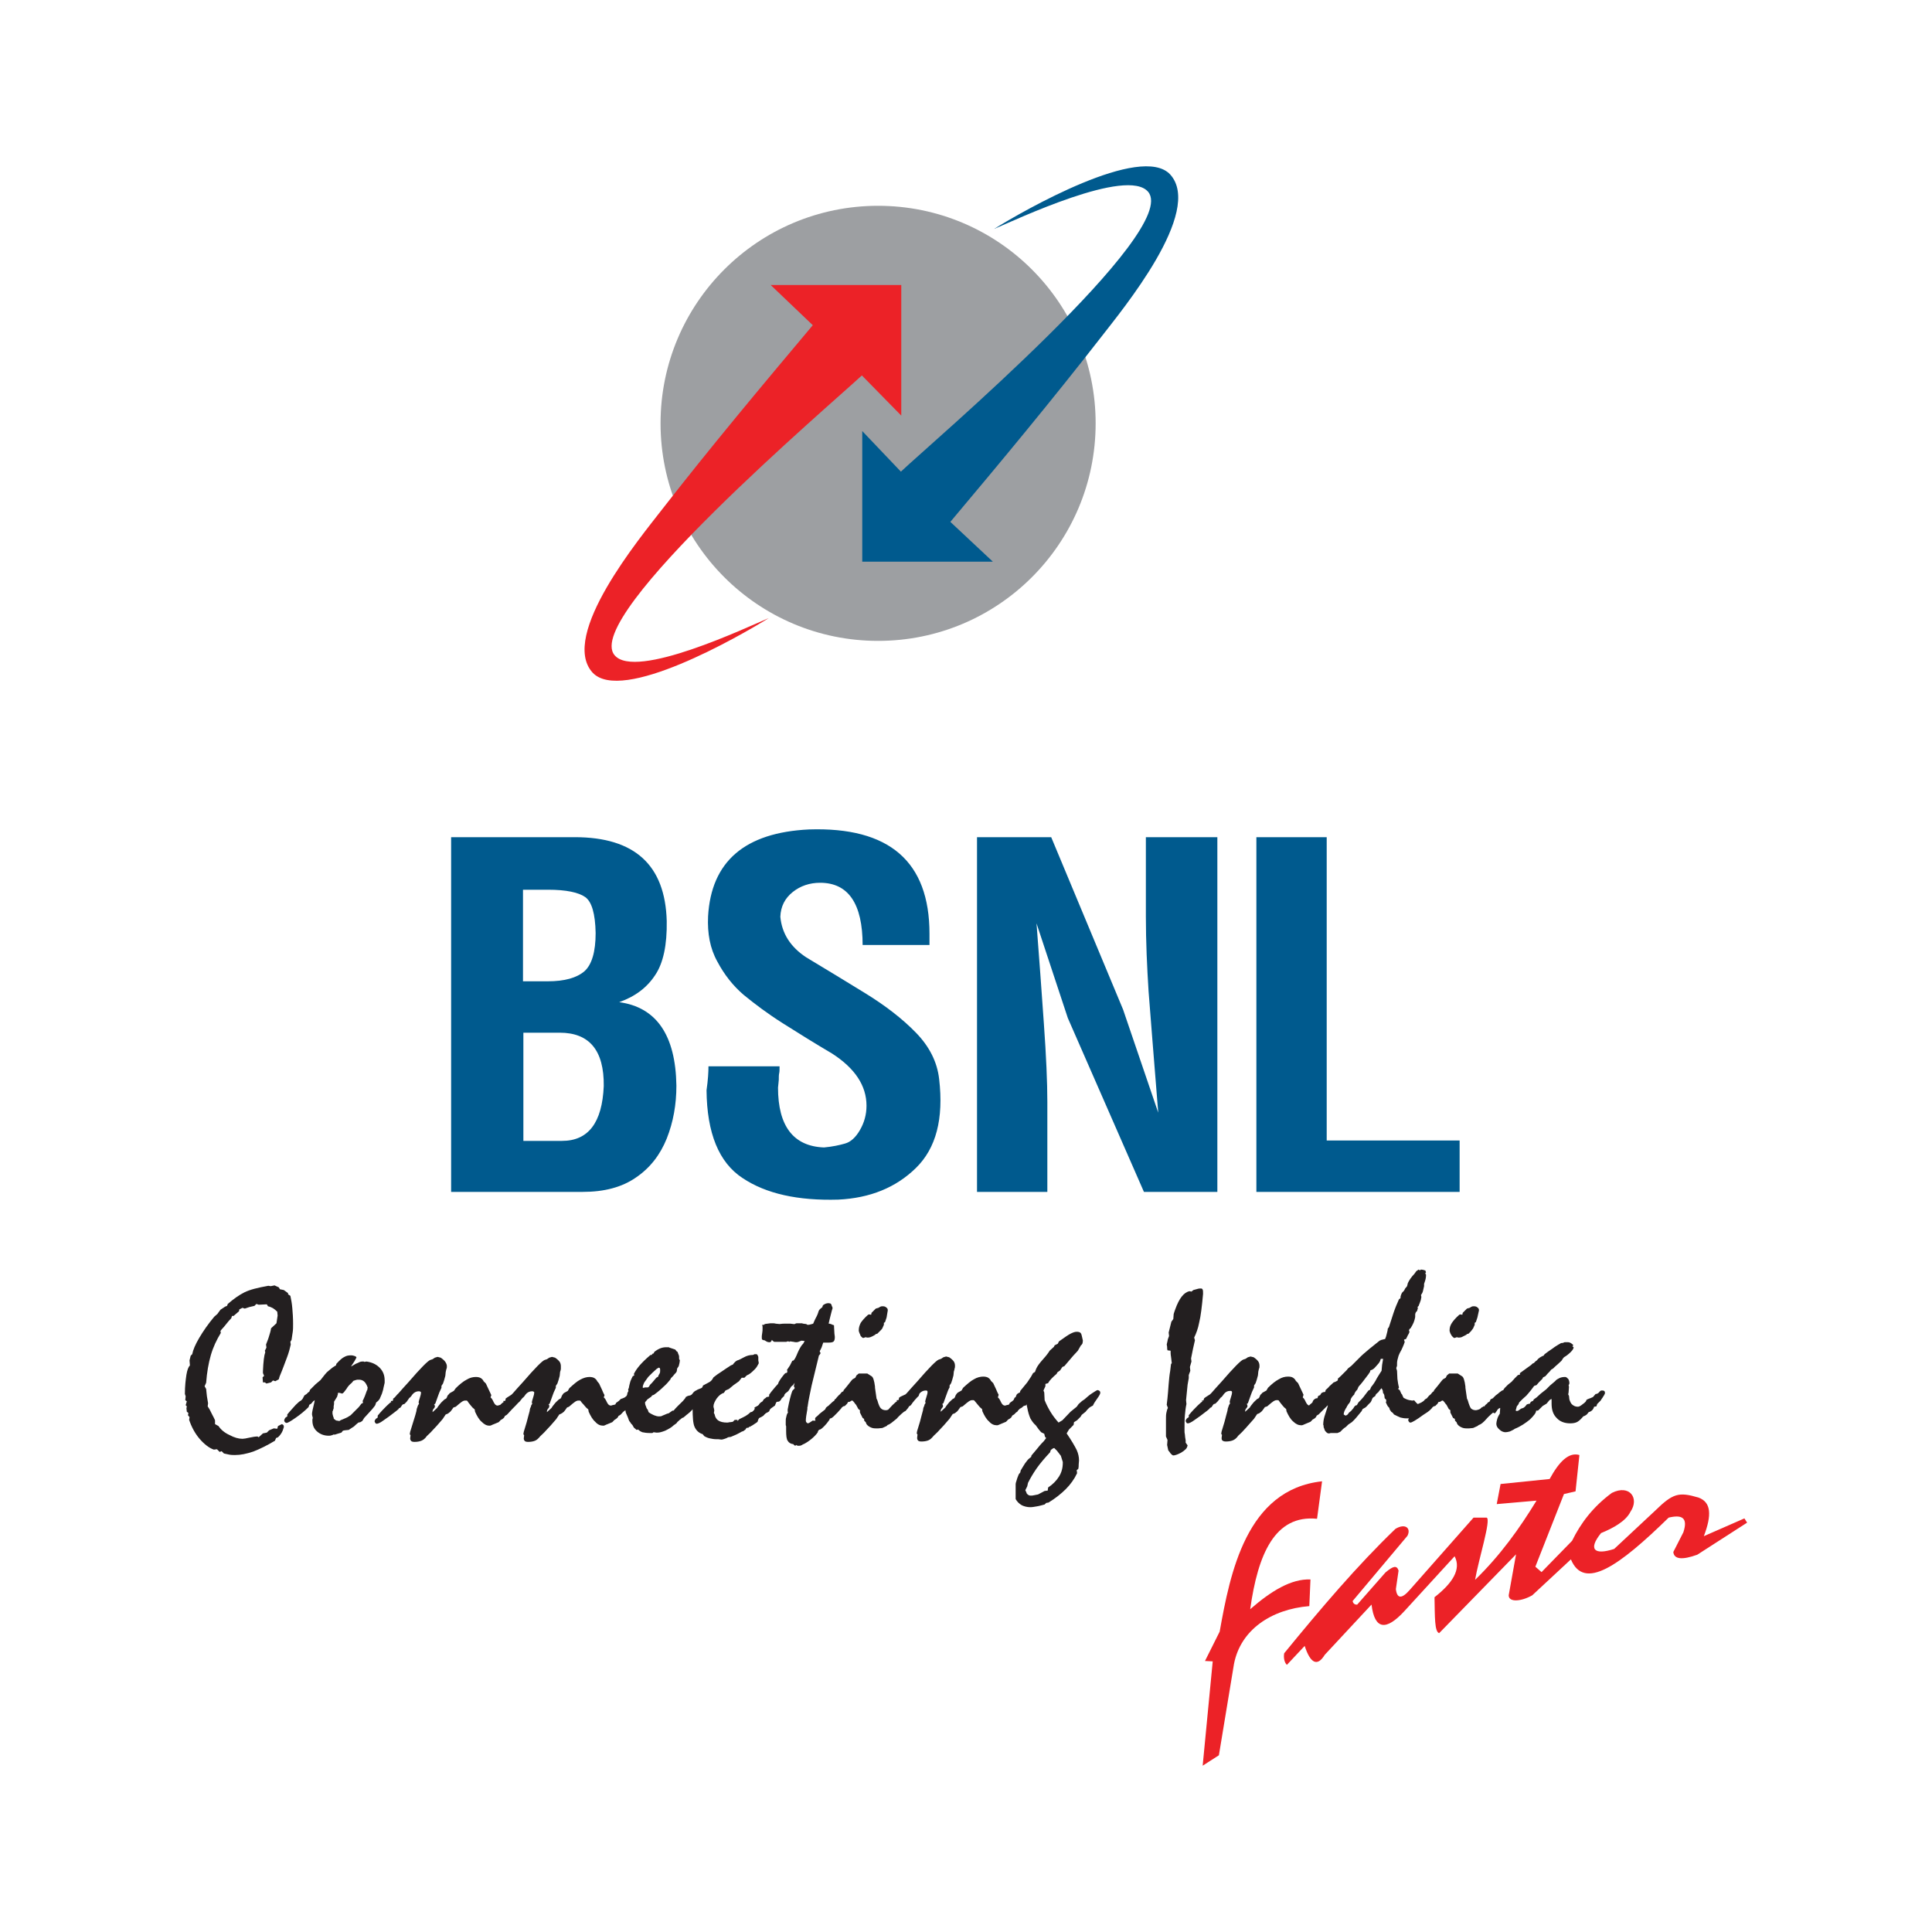
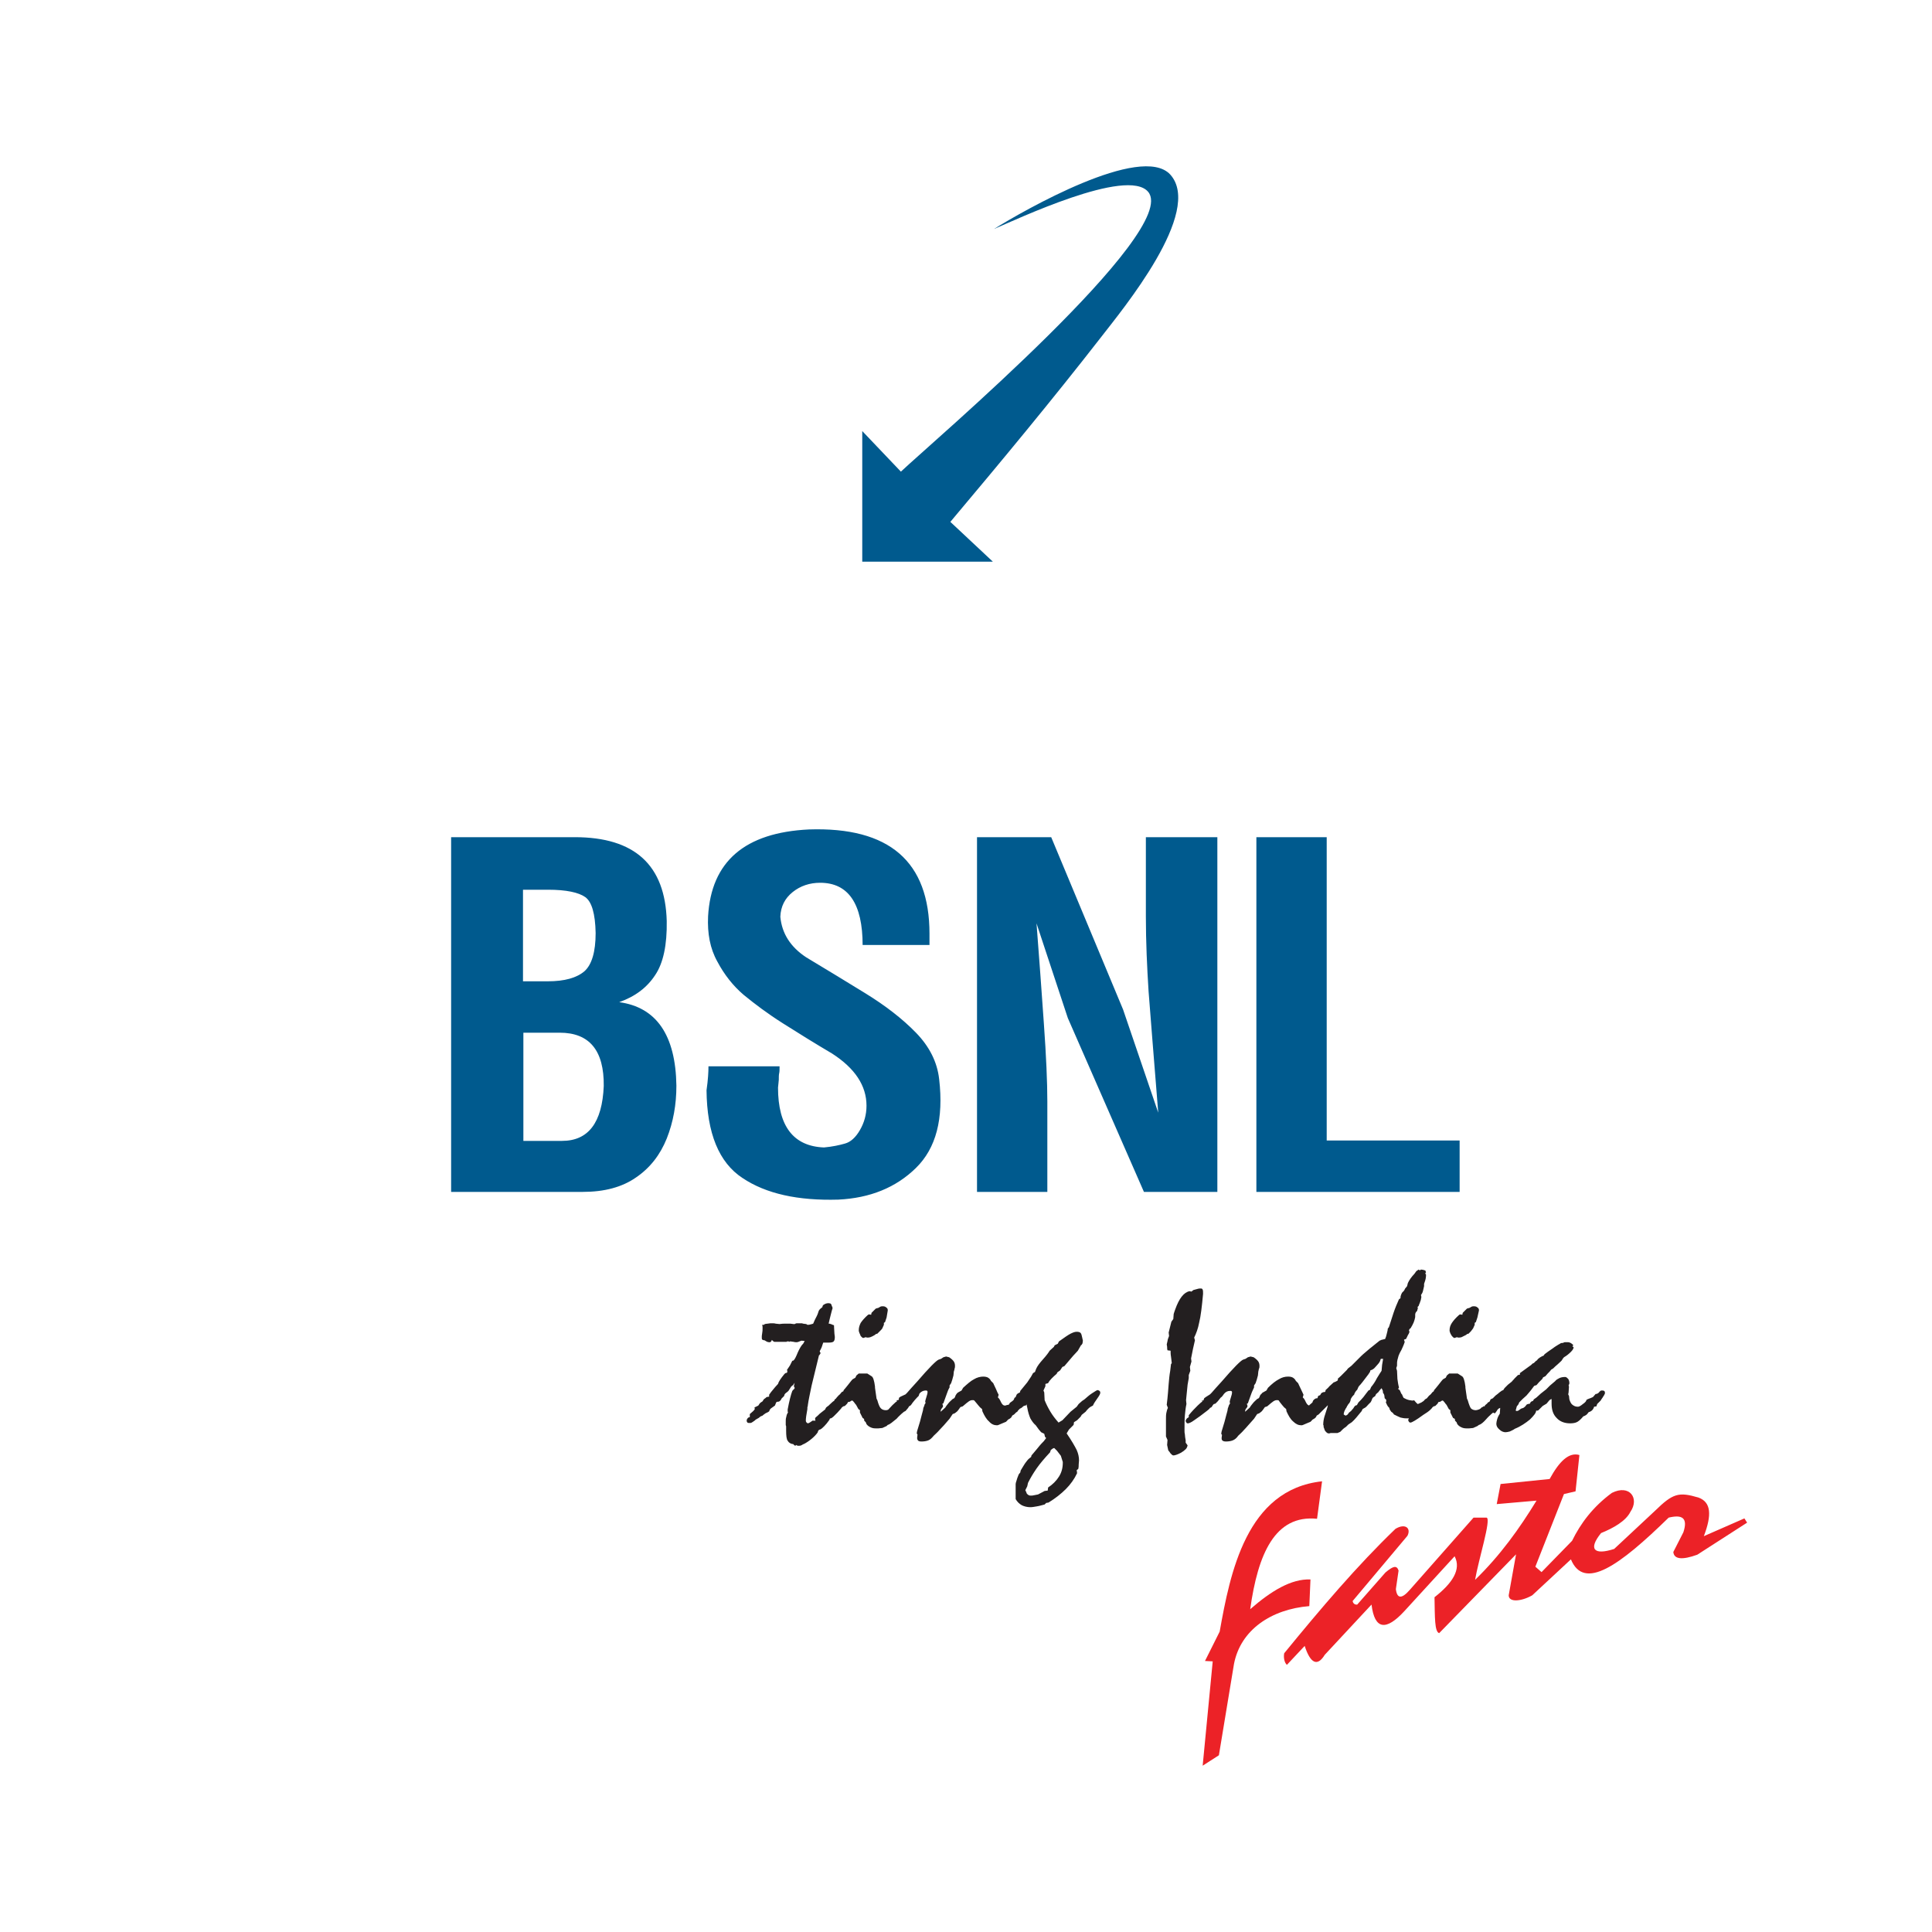
<svg xmlns="http://www.w3.org/2000/svg" version="1.1" id="Layer_1" x="0px" y="0px" viewBox="0 0 500 500" style="enable-background:new 0 0 500 500;" xml:space="preserve">
  <style type="text/css">
	.st0{fill:#231F20;}
	.st1{fill-rule:evenodd;clip-rule:evenodd;fill:#9D9FA2;}
	.st2{fill-rule:evenodd;clip-rule:evenodd;fill:#EC2227;}
	.st3{fill-rule:evenodd;clip-rule:evenodd;fill:#005A8E;}
</style>
-   <path id="path8" class="st0" d="M190.85,367.76l0.5-0.5c0.6-0.3,1.1-0.5,1.6-0.8s0.9-0.6,1.3-1c0.3,0,0.5-0.1,0.7-0.3  c0.2-0.2,0.4-0.4,0.5-0.8c0.3-0.3,0.6-0.5,0.9-0.7c0.3-0.2,0.6-0.4,0.9-0.7l0.4-0.1c0.1-0.2,0.1-0.3,0.2-0.4  c0.1-0.1,0.2-0.2,0.3-0.2l0.5-0.5l0.9-0.6c0.5-0.3,1-0.6,1.4-0.9s0.7-0.4,0.7-0.4c0.1,0,0.2,0,0.3,0.1s0.1,0.2,0.1,0.2  c0,0.1-0.1,0.1-0.1,0.3c-0.1,0.1-0.2,0.2-0.2,0.4c0,0,0,0.1,0.1,0.2c0,0.1,0.1,0.2,0.1,0.3c0,0.1-0.1,0.3-0.4,0.6  c-0.2,0.3-0.4,0.5-0.6,0.7l-0.6,0.8c-0.3,0.1-0.7,0.5-1,1c-0.4,0.5-0.7,0.8-0.9,1l-0.2,0.2l-0.1,0.1l-0.4,0.4  c-0.1,0.1-0.2,0.3-0.3,0.3l-0.5,0.3c-0.3,0.1-0.5,0.2-0.6,0.4c-0.1,0.2-0.2,0.4-0.3,0.8c-0.2,0.2-0.4,0.3-0.7,0.5s-0.7,0.5-1.3,0.8  h-0.2l-0.1,0.2l-0.6,0.1c-0.1,0.3-0.3,0.5-0.5,0.6c-0.2,0.2-0.4,0.3-0.6,0.3c-0.5,0.3-1.1,0.6-1.5,0.8c-0.5,0.2-0.9,0.4-1.4,0.6  l-0.7,0.1c-0.3,0.2-0.6,0.3-0.9,0.4c-0.3,0.1-0.6,0.2-0.9,0.2l-0.8-0.1h-0.6c-0.5,0-1-0.1-1.5-0.2s-1-0.3-1.5-0.6l-0.4-0.5  c-1-0.3-1.7-1-2.1-1.9c-0.4-0.9-0.5-2.5-0.5-4.9c-0.3,0.3-0.6,0.6-1,0.8c-0.4,0.2-0.8,0.4-1.4,0.5l-0.4,0.6  c-0.5,0.3-0.9,0.5-1.2,0.6s-0.5,0.2-0.7,0.2l-0.4-0.3c0.1-0.1,0.1-0.2,0.1-0.3v-0.2l-0.1-0.1c0-0.1-0.1-0.1-0.2-0.3l0.1-0.4  c0,0,0.1-0.1,0.2-0.3c0.7-0.9,1.6-1.7,2.5-2.6l0.5-0.6l0.2-0.3c0-0.1,0.1-0.2,0.2-0.2c0.1-0.1,0.2-0.1,0.4-0.2l0.4-0.1  c0.2,0,0.3-0.1,0.5-0.2c0.1-0.1,0.3-0.3,0.5-0.6c0.2-0.2,0.4-0.4,0.7-0.5c0.3-0.2,0.5-0.3,0.8-0.4s0.5-0.2,0.7-0.3  c0.1-0.1,0.2-0.3,0.3-0.6c0.6-0.3,1.1-0.6,1.5-0.8c0.4-0.2,0.7-0.5,0.9-0.8l0.3-0.5c0.6-0.5,1.3-1,2.1-1.5c0.7-0.5,1.5-1,2.4-1.6  l0.5-0.2c0.2-0.3,0.4-0.5,0.6-0.7c0.2-0.2,0.5-0.4,0.9-0.5c0.2-0.1,0.7-0.3,1.4-0.7c0.7-0.4,1.5-0.6,2.2-0.6h0.1  c0.2-0.1,0.3-0.1,0.4-0.2h0.3c0.2,0,0.3,0,0.4,0.1c0.1,0.1,0.2,0.3,0.3,0.6v0.8c0,0.1,0,0.3,0.1,0.6v0.3c-0.3,0.6-0.6,1.1-1,1.5  s-0.9,0.9-1.5,1.3l-0.6,0.3l-0.6,0.6h-0.7l-0.7,0.9c-0.5,0.4-1,0.7-1.4,1s-0.8,0.7-1.2,1l-0.9,0.4l-0.4,0.6  c-0.7,0.2-1.3,0.7-1.9,1.5c-0.5,0.8-0.8,1.4-0.8,2c0,0.1,0,0.3,0.1,0.5c0,0.2,0.1,0.3,0.1,0.6l-0.1,0.6l0.2,0.4  c0.1,0.7,0.5,1.3,1,1.6c0.5,0.3,1.2,0.5,2.2,0.5c0.1,0,0.3,0,0.7-0.1c0.4,0,0.6-0.1,0.8-0.1l0.5-0.5h0.7L190.85,367.76z   M161.95,365.56l-0.1-0.6l-0.8,0.6l-0.4,0.3l-0.6,0.5c-0.3,0.2-0.6,0.3-0.7,0.4c-0.2,0.1-0.3,0.2-0.4,0.3l-0.3,0.3l-0.6,0.3  c-0.1,0.2-0.2,0.4-0.4,0.5s-0.5,0.1-0.9,0.1c-0.2,0-0.3,0-0.4-0.1c0,0-0.1-0.2-0.1-0.4c0-0.3,0.1-0.5,0.2-0.6  c0.1-0.1,0.3-0.2,0.5-0.4v-0.6l0.6-0.6c0.2-0.2,0.4-0.5,0.7-0.8l0.5-0.6l0.4-0.2c0.1-0.3,0.3-0.5,0.5-0.7s0.5-0.3,0.8-0.5l0.2-0.4  l0.8-0.5l0.7-0.6c0,0,0.1-0.1,0.1-0.2s0.1-0.2,0.1-0.3v-0.2l0.3-0.6l-0.1-0.3l0.2-0.5c0.1-0.7,0.3-1.3,0.4-1.7  c0.2-0.5,0.4-0.9,0.6-1.3l0.4-0.2l-0.1-0.4c0.4-0.8,0.9-1.5,1.5-2.2c0.6-0.7,1.5-1.6,2.8-2.7h0.3l0.2-0.3l0.3-0.1l0.2-0.4  c0.5-0.4,1-0.7,1.5-0.9c0.5-0.2,1-0.3,1.6-0.3h0.5c0.1,0,0.2,0,0.3,0.1l0.3,0.1l1.2,0.4l0.4,0.5l0.2,0.1c0.1,0.3,0.2,0.6,0.3,0.8  c0.1,0.2,0.1,0.4,0.1,0.5v0.5l0.2,0.4l-0.1,0.7l-0.2,0.8l-0.4,0.6l-0.1,0.7c-0.1,0.3-0.3,0.5-0.6,0.8c-0.2,0.3-0.5,0.6-0.9,1  l-0.2,0.4c-0.5,0.6-1,1.2-1.7,1.8c-0.6,0.6-1.4,1.3-2.5,2.1l-0.5,0.2l-0.2,0.3l-1,0.7l-0.4,0.5l-0.2,0.2v0.2c0,0.2,0,0.4,0.1,0.6  c0.1,0.2,0.2,0.5,0.3,0.8l0.3,0.4l0.2,0.6c0.5,0.4,1,0.6,1.4,0.8c0.5,0.2,0.9,0.3,1.3,0.3c0.3,0,0.6,0,0.9-0.2  c0.3-0.1,0.7-0.3,1.2-0.5l0.4-0.1l1-0.7h0.8l0.2-0.5c0.1-0.1,0.3-0.3,0.7-0.6c0.4-0.4,0.8-0.7,1.1-1l0.5-0.2l0.3-0.5  c0.2-0.2,0.5-0.3,0.8-0.5l0.9-0.3c0.2-0.3,0.4-0.5,0.6-0.6c0.2-0.2,0.5-0.3,0.8-0.4l0.5-0.5c0.2-0.1,0.3-0.1,0.5-0.1  c0.1,0,0.3-0.1,0.3-0.1c0.2,0,0.4,0,0.5,0.1s0.1,0.2,0.1,0.4c0,0.1,0,0.2-0.1,0.4c-0.1,0.1-0.1,0.3-0.2,0.4l-0.1,0.4  c-0.1,0.2-0.3,0.5-0.6,0.8s-0.6,0.6-1.1,1v0.2c0,0.2-0.1,0.4-0.2,0.5c-0.1,0.1-0.3,0.2-0.7,0.2c-0.3,0.5-0.8,1.1-1.7,1.8  c-0.3,0.2-0.5,0.4-0.6,0.5l-0.5,0.4l-0.3,0.1c-0.2,0.1-0.3,0.3-0.5,0.4s-0.4,0.4-0.7,0.6l-0.3,0.4l-0.7,0.5c-0.6,0.6-1.4,1-2.2,1.4  c-0.8,0.3-1.4,0.5-2,0.5h-0.3l-0.7-0.1l-0.3,0.2h-0.8c-0.7,0-1.3-0.1-1.8-0.2c-0.5-0.2-0.8-0.4-1.1-0.7l-0.4,0.1l-0.7-0.6l-0.4-0.7  l-0.3-0.3c-0.2-0.3-0.3-0.5-0.5-0.7c-0.1-0.2-0.2-0.5-0.3-0.8L161.95,365.56z M169.85,356.56l0.5-0.3c0-0.2,0.1-0.4,0.3-0.7  c0.2-0.3,0.2-0.6,0.2-1c0-0.3-0.1-0.4-0.1-0.5c0,0-0.1-0.1-0.2-0.1h-0.1l-0.5,0.3l-1.1,1l-1.1,1.1l-1,1.4c-0.1,0.2-0.2,0.4-0.3,0.7  c-0.1,0.2-0.1,0.4-0.1,0.6v0.1h0.3c0.1,0,0.1-0.1,0.3-0.1h0.7c0.1,0,0.2-0.1,0.3-0.2l0.3-0.5l0.5-0.5L169.85,356.56z M132.35,360.96  l0.4-0.4c0.6-0.7,1.5-1.7,2.6-2.9c3.1-3.6,5-5.5,5.6-5.7l0.6-0.2l0.6-0.4l0.7-0.2l0.4,0.1l0.4,0.1c0.6,0.4,1,0.8,1.2,1.1  c0.2,0.3,0.3,0.7,0.3,1.1v0.7c0,0.2-0.1,0.5-0.2,0.8l-0.1,1c-0.1,0.4-0.2,0.8-0.3,1.1l-0.3,0.9l-0.4,0.6v0.5c-0.2,0.5-0.5,1-0.7,1.6  s-0.5,1.4-0.9,2.5l-0.3,0.2l0.1,0.1c0.1,0.1,0.1,0.2,0.1,0.4s-0.1,0.4-0.3,0.6c-0.2,0.2-0.3,0.5-0.3,0.7v0.2l1.2-1.1  c0.2-0.4,0.5-0.7,0.8-1.1s0.7-0.7,1.1-1.1l0.4-0.2l0.2-0.3l0.1-0.3c0.1-0.2,0.2-0.4,0.3-0.5c0.1-0.2,0.2-0.3,0.4-0.4l0.9-0.5  l0.4-0.7c1.1-1,2-1.8,2.8-2.2c0.9-0.5,1.7-0.7,2.4-0.7c0.5,0,1,0.1,1.3,0.3c0.3,0.2,0.6,0.5,0.7,0.8l0.5,0.6  c0.1,0.3,0.4,0.8,0.7,1.5s0.5,1.2,0.7,1.5l-0.2,0.6c0.2,0.1,0.5,0.5,0.8,1.2c0.3,0.6,0.6,0.9,1,0.9c0.1,0,0.2,0,0.4-0.1  c0.1,0,0.3-0.1,0.5-0.1l0.3-0.1l0.2-0.4l0.7-0.5l0.5-0.5c0.7-0.2,1.5-0.6,2.3-1.2c0.9-0.6,1.5-1,1.8-1c0.2,0,0.3,0,0.4,0.1  c0.1,0.1,0.1,0.2,0.1,0.5c0,0,0,0.1-0.1,0.3c-0.1,0.2-0.1,0.5-0.2,0.7l-0.4,0.4c-0.5,0.6-1.1,1.3-1.7,1.9c-0.6,0.6-1.3,1.3-2,2.1  l-0.3,0.3l-0.5,0.3c-0.1,0.4-0.5,0.7-1,1c-0.1,0.1-0.2,0.1-0.2,0.2l-0.4,0.4l-1.2,0.5c-0.3,0.1-0.5,0.2-0.7,0.3  c-0.2,0.1-0.3,0.1-0.5,0.1c-0.7,0-1.4-0.3-2-1c-0.7-0.6-1.2-1.5-1.7-2.6l-0.1-0.6c-0.4-0.3-0.7-0.6-1-1s-0.7-0.7-1-1.2  c-0.1-0.1-0.2-0.1-0.3-0.1h-0.3c-0.2,0-0.5,0.1-0.8,0.3c-0.3,0.2-0.8,0.6-1.6,1.3l-0.5,0.2l-0.5,0.7c-0.2,0.3-0.4,0.5-0.7,0.7  c-0.3,0.2-0.5,0.3-0.8,0.4l-0.8,1.2c-1.1,1.3-2,2.3-2.6,2.9c-0.6,0.7-1.1,1.1-1.5,1.5c-0.5,0.6-0.9,1-1.4,1.2s-1.1,0.3-1.8,0.3  c-0.4,0-0.7-0.1-0.8-0.2s-0.3-0.3-0.3-0.7l0.1-0.8l-0.2-0.3l0.1-0.6c0.6-1.9,1-3.3,1.2-4.2c0.3-1,0.4-1.5,0.4-1.7c0,0,0-0.1,0.1-0.3  c0.1-0.2,0.2-0.4,0.2-0.6l0.3-0.5c0-0.1-0.1-0.2-0.1-0.2v-0.2c0-0.1,0.1-0.5,0.3-1.1s0.3-1,0.3-1.4c0-0.1,0-0.2-0.2-0.2  c-0.1-0.1-0.2-0.1-0.4-0.1c-0.6,0-1.2,0.3-1.6,0.8c-0.4,0.6-0.7,0.9-0.8,0.9l-0.8,1l-0.7,0.6l-0.4,0.1l-0.2,0.2l-0.2,0.3l-0.2,0.3  c-0.2,0.1-0.3,0.2-0.4,0.2l-0.2,0.2l-0.5,0.5c-1.4,1.1-2.6,1.9-3.4,2.5c-0.8,0.6-1.3,0.8-1.6,0.8c-0.2,0-0.3,0-0.4-0.2  c-0.1-0.1-0.2-0.3-0.2-0.4c0-0.2,0.1-0.4,0.2-0.5c0.1-0.2,0.3-0.3,0.6-0.5v-0.5c0.8-1,1.6-1.8,2.3-2.5s1.1-1,1.2-1  c0,0,0-0.1-0.1-0.2c0-0.1,0-0.1,0.1-0.1h0.2c0.1,0,0.2,0,0.2-0.1c0.1-0.1,0.1-0.3,0.1-0.5l0.4-0.3L132.35,360.96z M102.75,360.96  l0.4-0.4c0.6-0.7,1.5-1.7,2.6-2.9c3.1-3.6,5-5.5,5.6-5.7l0.6-0.2l0.6-0.4l0.7-0.2l0.4,0.1l0.4,0.1c0.6,0.4,1,0.8,1.2,1.1  c0.2,0.3,0.4,0.7,0.4,1.1c0,0.2,0,0.5-0.1,0.7s-0.1,0.5-0.2,0.8l-0.1,1c-0.1,0.4-0.2,0.8-0.3,1.1l-0.3,0.9l-0.4,0.6v0.5  c-0.2,0.5-0.5,1-0.7,1.6s-0.5,1.4-0.9,2.5l-0.3,0.2c0,0,0,0.1,0.1,0.1c0,0.1,0.1,0.2,0.1,0.4s-0.1,0.4-0.3,0.6  c-0.2,0.2-0.3,0.5-0.3,0.7v0.2l1.2-1.1c0.2-0.4,0.5-0.7,0.8-1.1s0.7-0.7,1.1-1.1l0.4-0.2l0.2-0.3l0.1-0.3c0.1-0.2,0.2-0.4,0.4-0.5  c0.1-0.2,0.2-0.3,0.4-0.4l0.9-0.5l0.5-0.7c1-1,2-1.8,2.8-2.2c0.8-0.5,1.6-0.7,2.4-0.7c0.5,0,1,0.1,1.3,0.3c0.3,0.2,0.6,0.5,0.7,0.8  l0.6,0.6c0.1,0.3,0.4,0.8,0.7,1.5c0.3,0.7,0.6,1.2,0.7,1.5l-0.2,0.6c0.2,0.1,0.5,0.5,0.8,1.2c0.3,0.6,0.6,0.9,1,0.9  c0.1,0,0.2,0,0.4-0.1c0.1,0,0.3-0.1,0.5-0.1l0.2-0.1l0.2-0.4l0.7-0.5l0.5-0.5c0.7-0.2,1.4-0.6,2.3-1.2c0.9-0.6,1.5-1,1.8-1  c0.2,0,0.3,0,0.4,0.1c0.1,0.1,0.1,0.2,0.1,0.5c0,0,0,0.1-0.1,0.3c-0.1,0.2-0.1,0.5-0.2,0.7l-0.4,0.4c-0.5,0.6-1.1,1.3-1.7,1.9  c-0.6,0.6-1.3,1.3-2,2.1l-0.3,0.3l-0.5,0.3c-0.1,0.4-0.4,0.7-1,1c-0.1,0.1-0.2,0.1-0.2,0.2l-0.4,0.4l-1.2,0.5  c-0.3,0.1-0.5,0.2-0.7,0.3c-0.2,0.1-0.3,0.1-0.5,0.1c-0.7,0-1.3-0.3-2-1c-0.7-0.6-1.2-1.5-1.7-2.6l-0.1-0.6c-0.4-0.3-0.7-0.6-1-1  s-0.6-0.7-0.9-1.2c-0.1-0.1-0.2-0.1-0.3-0.1h-0.3c-0.2,0-0.5,0.1-0.8,0.3c-0.3,0.2-0.8,0.6-1.6,1.3l-0.6,0.2l-0.5,0.7  c-0.2,0.3-0.4,0.5-0.7,0.7c-0.2,0.2-0.5,0.3-0.8,0.4l-0.8,1.2c-1.1,1.3-2,2.3-2.6,2.9c-0.6,0.7-1.1,1.1-1.5,1.5  c-0.4,0.6-0.9,1-1.4,1.2s-1.1,0.3-1.8,0.3c-0.4,0-0.7-0.1-0.8-0.2s-0.3-0.3-0.3-0.7l0.1-0.8l-0.2-0.3l0.1-0.6c0.6-1.9,1-3.3,1.3-4.2  c0.3-1,0.4-1.5,0.4-1.7c0,0,0-0.1,0.1-0.3c0.1-0.2,0.1-0.4,0.2-0.6l0.3-0.5c0-0.1-0.1-0.2-0.1-0.2v-0.2c0-0.1,0.1-0.5,0.3-1.1  c0.2-0.6,0.3-1,0.3-1.4c0-0.1-0.1-0.2-0.2-0.2c-0.1-0.1-0.2-0.1-0.4-0.1c-0.6,0-1.2,0.3-1.6,0.8c-0.4,0.6-0.7,0.9-0.8,0.9l-0.7,1  l-0.6,0.6l-0.4,0.1l-0.2,0.2l-0.2,0.3l-0.2,0.3c-0.2,0.1-0.3,0.2-0.4,0.2c-0.1,0.1-0.1,0.1-0.1,0.2l-0.6,0.5  c-1.4,1.1-2.5,1.9-3.4,2.5c-0.8,0.6-1.4,0.8-1.6,0.8c-0.2,0-0.3,0-0.4-0.2c-0.1-0.1-0.2-0.3-0.2-0.4c0-0.2,0.1-0.4,0.2-0.5  c0.1-0.2,0.3-0.3,0.6-0.5v-0.5c0.8-1,1.6-1.8,2.3-2.5c0.7-0.7,1.1-1,1.2-1c0,0,0-0.1-0.1-0.2c0-0.1,0-0.1,0.1-0.1h0.2  c0.1,0,0.2,0,0.2-0.1c0.1-0.1,0.1-0.3,0.1-0.5l0.4-0.3L102.75,360.96z M79.85,364.16c-1,1-2.1,1.9-3.4,2.8c-1.3,0.9-2,1.3-2.3,1.3  c-0.1,0-0.3-0.1-0.4-0.2s-0.2-0.3-0.2-0.4c0-0.2,0.1-0.4,0.2-0.6s0.3-0.3,0.6-0.5v-0.5c0.8-1,1.6-1.8,2.2-2.5c0.7-0.7,1.1-1,1.2-1  c0.3-0.2,0.6-0.5,0.8-1c0.1-0.2,0.2-0.3,0.2-0.4l0.6-0.4l0.4-0.4l0.3-0.2l0.2-0.5l1.4-1.4l1.3-1.1l1.1-1.4c0.3-0.4,0.7-0.8,1.1-1.1  c0.4-0.3,0.8-0.7,1.3-1l0.5-0.3l0.1-0.4c0.9-1,1.6-1.6,2.1-1.8c0.5-0.3,1-0.4,1.7-0.4c0.4,0,0.7,0.1,1,0.2c0.3,0.1,0.4,0.3,0.4,0.4  c0,0-0.2,0.3-0.5,0.9c-0.3,0.5-0.7,1-0.9,1.4l1.2-0.7l0.7-0.3c0.1-0.1,0.3-0.1,0.4-0.2c0.1,0,0.3-0.1,0.5-0.1h0.4  c0.1,0,0.2,0,0.2,0.1l0.6-0.1c1.4,0.2,2.5,0.7,3.4,1.6s1.3,2,1.3,3.3v0.6l-0.3,1.3l-0.1,0.5l-0.3,1l-0.6,1.4l-0.4,0.5l-0.5,0.4  l-0.2,0.6c0,0.1-0.3,0.5-0.8,1.1s-1.3,1.4-2.1,2.3l-0.5,0.8l-0.5,0.3l-0.5,0.1l-0.6,0.5c-0.3,0.3-0.6,0.6-1,0.8l-0.9,0.6l-1,0.1  l-0.5,0.1l-0.4,0.5c-0.3,0.1-0.6,0.2-1,0.3c-0.4,0.1-0.6,0.2-0.6,0.2h-0.5c-0.1,0.1-0.3,0.2-0.5,0.2c-0.2,0.1-0.4,0.1-0.7,0.1  c-1.2,0-2.2-0.4-3-1.1c-0.8-0.7-1.2-1.6-1.2-2.8v-0.3l0.1-0.4c0-0.1-0.1-0.3-0.1-0.4c-0.1-0.3-0.1-0.5-0.1-0.7  c0-0.3,0.2-1.3,0.6-2.9l0.1-0.6l-0.4,0.3l-0.5,0.6l-0.5,0.3L79.85,364.16z M86.45,362.76v0.6l-0.1,0.6v0.5l-0.2,0.6  c0,0.1,0,0.1-0.1,0.2v0.4c0,0.2,0,0.4,0.1,0.6c0,0.2,0.1,0.4,0.2,0.6v0.2c0.1,0.2,0.3,0.3,0.4,0.4s0.3,0.2,0.5,0.2l0.6,0.1  c0.2-0.2,0.5-0.3,1-0.5s0.9-0.4,1.1-0.5l0.8-0.5l2.1-2.1l0.7-0.9l0.4-0.2l-0.1-0.5l0.2-0.4c0.2-0.4,0.5-1.1,0.9-2.3l0.1-0.1l0.1-0.7  c-0.3-0.8-0.6-1.3-1-1.6c-0.4-0.3-0.8-0.4-1.3-0.4h-0.4c-0.1,0-0.3,0.1-0.4,0.1l-0.6,0.2l-0.4,0.5c-0.5,0.4-1,0.9-1.4,1.6  c-0.5,0.7-0.8,1.1-1.1,1.2l-0.7-0.2h-0.3h-0.1c0,0.3,0,0.5-0.1,0.6c0,0.2-0.1,0.3-0.1,0.4L86.45,362.76z M72.95,368.56  c0.2,0.1,0.4,0.2,0.4,0.3c0.1,0.1,0.1,0.2,0.1,0.4c0,0.1,0,0.2-0.1,0.4s-0.1,0.4-0.2,0.6c-0.1,0.3-0.3,0.6-0.5,0.9  c-0.2,0.3-0.4,0.5-0.7,0.8l-0.5,0.2l-0.3,0.7c-2,1.2-3.8,2.1-5.6,2.8c-1.8,0.6-3.3,0.9-4.7,0.9c-0.5,0-1,0-1.5-0.1s-1-0.2-1.4-0.3  l-0.6-0.6l-0.5,0.2l-0.7-0.7l-0.8,0.1c-1.2-0.4-2.5-1.4-3.7-2.8s-2.1-3.1-2.7-4.9l0.1-0.7l-0.4-0.5l0.1-0.6l-0.4-0.3l-0.1-0.9  l0.1-0.5l-0.3-0.3l0.3-1l-0.4-0.3l0.1-1l-0.2-0.6c0-2.1,0.2-3.7,0.4-5c0.2-1.2,0.5-2,0.9-2.4l-0.1-1.3l0.3-1.2l0.4-0.4  c0.2-1.1,0.8-2.5,1.8-4.2s2.3-3.6,3.9-5.5l0.8-0.7l0.8-1.1l1.2-0.8l0.5-0.2l0.2-0.5c1.5-1.3,2.9-2.3,4.3-3c1.4-0.7,3.4-1.2,6.2-1.7  l0.6,0.1l1-0.2l1.1,0.5l0.3,0.5l1,0.2l1.1,0.8v0.3l0.6,0.4c0.2,0.9,0.4,2,0.5,3.2c0.1,1.2,0.2,2.5,0.2,4c0,0.8,0,1.6-0.1,2.2  c-0.1,0.7-0.2,1.3-0.3,2l-0.3,0.5l0.1,0.7c-0.2,0.9-0.5,2.1-1,3.4s-1.1,3-1.9,4.9l-0.2,0.7l-0.9,0.5l-0.6-0.2l-0.5,0.5l-1.2,0.3  l-0.4-0.3h-0.5l-0.1-1.3l0.4-0.4l-0.3-0.7v-0.5c0.1-2.5,0.3-4.1,0.6-4.9l-0.1-0.4l0.4-0.8l-0.1-0.8c0.2-0.6,0.5-1.2,0.7-1.9  c0.2-0.7,0.5-1.5,0.6-2.3l1.4-1.3l0.3-2l-0.1-1c-0.4-0.4-0.8-0.7-1.1-0.9c-0.4-0.2-0.8-0.4-1.3-0.5l-0.3-0.5l-2.1,0.1l-0.6-0.2  l-0.5,0.5c-0.4,0.1-0.9,0.2-1.3,0.3c-0.4,0.1-0.8,0.3-1.2,0.4l-0.6-0.2l-0.8,0.4l-0.1,0.5l-1.4,1.2h-0.4l-0.2,0.6  c-0.5,0.5-0.9,1-1.3,1.5s-0.8,1-1.2,1.4l-0.3,0.4l0.1,0.5c-1.1,1.8-2,3.7-2.6,5.8c-0.6,2.1-1,4.4-1.2,7.1l-0.4,0.9l0.4,0.7  c0.1,0.7,0.1,1.3,0.2,1.9l0.3,1.8l-0.1,0.8l0.5,0.8l0.6,1.2c0.4,0.7,0.6,1.2,0.8,1.6v1l0.9,0.5c0.6,0.9,1.5,1.7,2.8,2.3  c1.3,0.7,2.4,1,3.4,1c0.3,0,1-0.1,1.8-0.3c0.9-0.2,1.6-0.3,2.1-0.3l0.3,0.2l1.1-1l1-0.2l0.6-0.6l1.2-0.5l0.9,0.1l0.2-0.7  L72.95,368.56z" />
  <path id="path10" class="st0" d="M305.65,375.96c-0.4,0.2-0.8,0.4-1.1,0.5c-0.3,0.1-0.6,0.2-0.9,0.2c-0.2,0-0.4-0.2-0.7-0.5  c-0.2-0.3-0.4-0.6-0.6-0.8l-0.3-1.4l0.1-1.3l-0.4-0.9v-4.4c0-0.7,0-1.2,0.1-1.7s0.2-0.9,0.4-1.3l-0.3-0.8c0.3-2.4,0.4-4.2,0.5-5.4  c0.1-1.2,0.2-2.3,0.4-3.4l0.2-1.7l0.2-0.3c-0.1-0.6-0.1-1.2-0.2-1.7c-0.1-0.5-0.1-1-0.1-1.5l-0.8-0.1c-0.1-0.3-0.1-0.6-0.1-0.9  c0-0.2-0.1-0.5-0.1-0.6s0.1-0.4,0.2-0.9c0-0.2,0.1-0.4,0.1-0.5l0.3-0.8l-0.1-0.9l0.7-2.8l0.5-0.7l0.1-1.3c0.1-0.3,0.2-0.7,0.4-1.2  c1-2.8,2.2-4.4,3.7-4.7l0.5,0.1l0.5-0.4c0.4-0.1,0.8-0.2,1.1-0.3c0.3-0.1,0.6-0.1,0.9-0.1c0.2,0,0.3,0.1,0.4,0.3  c0.1,0.2,0.1,0.6,0.1,1.1c-0.3,3.3-0.6,5.8-1,7.4c-0.3,1.6-0.8,2.9-1.3,3.9l0.2,0.7l-0.5,2.2l-0.5,2.5l0.1,0.8l-0.4,1.4l0.1,1  l-0.4,1.1v0.8l-0.3,1.7l-0.4,4l0.1,1c-0.2,0.9-0.3,1.8-0.4,2.9c-0.1,1-0.1,2.4-0.1,4c0,0.3,0,0.6,0.1,1c0,0.4,0.1,0.9,0.2,1.5v0.6  l0.5,0.7c-0.1,0.4-0.2,0.7-0.5,1S306.15,375.66,305.65,375.96 M270.75,372.16l-0.3-0.3l-0.2-0.8l-0.8-0.4l-0.6-0.7l-0.8-1.1  c-0.6-0.5-1-1.1-1.4-1.8c-0.3-0.7-0.6-1.6-0.8-2.8l-0.1-0.4v-0.5l-0.1,0.3l-0.7,0.2l-0.6,0.5l-0.6,0.3l-0.3,0.3  c0,0.2-0.1,0.3-0.2,0.4c-0.1,0.1-0.1,0.1-0.2,0.1c0,0-0.1,0-0.1-0.1h-0.2l-0.3,0.3c-0.1,0.2-0.3,0.4-0.6,0.5c-0.3,0-0.7,0.2-1.1,0.7  c-0.4,0.5-0.8,0.7-1.4,0.7c-0.3,0-0.5-0.1-0.7-0.2c-0.2-0.1-0.3-0.3-0.3-0.6c0-0.1,0.1-0.4,0.4-0.8c0.3-0.4,0.6-0.7,0.9-0.9  c0.2-0.1,0.3-0.3,0.4-0.7c0.1-0.3,0.4-0.5,0.8-0.5l0.6-0.7c0.3-0.2,0.5-0.3,0.7-0.6c0.2-0.2,0.3-0.5,0.4-0.8l0.3-0.2  c0.1-0.3,0.2-0.5,0.3-0.7c0.1-0.1,0.3-0.3,0.6-0.4l0.2-0.1l0.1-0.4l1.8-2.2l1-1.5l0.5-0.9l0.5-0.3l0.3-0.8c0.3-0.7,0.9-1.5,1.8-2.5  c0.9-1,1.4-1.7,1.7-2.2l1.1-1l0.2-0.4l0.8-0.4l0.3-0.6c1.4-1,2.4-1.7,3-2s1.1-0.5,1.6-0.5s0.8,0.1,1,0.3c0.2,0.2,0.3,0.6,0.4,1.1  l0.2,0.9c0,0.3-0.1,0.5-0.1,0.7c-0.1,0.2-0.2,0.4-0.4,0.5l-0.8,1.4c-0.3,0.3-0.7,0.8-1.2,1.3c-0.5,0.6-1.3,1.5-2.3,2.7l-0.5,0.2  l-0.6,0.9l-0.7,0.5l-0.2,0.4c-0.5,0.4-0.9,0.8-1.3,1.2c-0.4,0.4-0.7,0.8-0.9,1.2l-0.7,0.2v0.6l-0.5,1.1l0.2,0.5l0.1,2  c0.4,1,0.9,2,1.5,3s1.3,1.9,2.1,2.8l1-0.6l2.1-2.2l1.6-1.3l0.5-0.7l0.9-0.8l0.6-0.4c0.6-0.5,1.2-1.1,2-1.6c0.8-0.5,1.2-0.8,1.4-0.8  c0.2,0,0.3,0.1,0.5,0.2c0.2,0.2,0.2,0.3,0.2,0.5c0,0.3-0.3,0.8-0.8,1.5s-0.9,1.3-1.1,1.8c-0.4,0.2-0.8,0.4-1.1,0.7  c-0.3,0.3-0.6,0.6-0.8,0.9l-1,0.8l-0.3,0.5l-0.9,0.9l-0.8,0.5l-0.1,0.7l-1.2,1.2l-0.6,1c1.3,1.9,2.1,3.3,2.6,4.3  c0.4,0.9,0.6,1.8,0.6,2.7c0,0.3-0.1,0.8-0.1,1.6c0,0.3-0.1,0.5-0.1,0.6l-0.4,0.3l0.1,0.8c-0.7,1.5-1.7,2.9-2.9,4.1  c-1.2,1.2-2.7,2.4-4.5,3.5l-0.6,0.1l-0.4,0.4c-0.8,0.2-1.4,0.4-2.1,0.5c-0.6,0.1-1.1,0.2-1.6,0.2c-0.8,0-1.6-0.2-2.2-0.5  c-0.7-0.4-1.2-0.9-1.6-1.6v-3.9c0-0.2,0.1-0.5,0.2-0.8c0.1-0.4,0.3-1,0.6-1.7l0.4-0.5l0.1-0.5c0.4-0.7,0.8-1.3,1.1-1.8  c0.4-0.5,0.7-1,1.1-1.3l0.5-0.4l0.1-0.4c0.3-0.4,0.9-1,1.6-1.9c0.7-0.9,1.3-1.5,1.6-1.8L270.75,372.16z M272.85,374.76  c-0.2,0-0.4,0.1-0.5,0.2s-0.3,0.2-0.4,0.3l-0.2,0.6c-1.4,1.5-2.6,2.9-3.5,4.2c-0.9,1.3-1.6,2.5-2.2,3.7l-0.2,0.9l-0.5,1l0.2,0.4  l0.2,0.5c0.2,0.2,0.3,0.3,0.5,0.4c0.2,0.1,0.4,0.1,0.5,0.1c0.3,0,0.5,0,0.9-0.1c0.3-0.1,0.7-0.1,1-0.2l1.7-0.9l0.8-0.1l0.1-0.8  c1.2-0.8,2.1-1.7,2.8-2.8c0.7-1.1,1-2.3,1-3.6v-0.2l-0.5-1.6l-1-1.3L272.85,374.76z M234.35,360.86l0.4-0.4c0.6-0.7,1.5-1.7,2.6-2.9  c3.1-3.6,5-5.5,5.6-5.7l0.6-0.2l0.6-0.4l0.7-0.2l0.4,0.1l0.4,0.1c0.6,0.4,1,0.8,1.2,1.1c0.2,0.3,0.3,0.7,0.3,1.1  c0,0.2,0,0.5-0.1,0.7c0,0.2-0.1,0.5-0.2,0.8l-0.1,1c-0.1,0.4-0.2,0.8-0.3,1.1l-0.3,0.9l-0.4,0.6v0.5c-0.3,0.5-0.5,1-0.7,1.6  s-0.5,1.4-0.9,2.5l-0.3,0.2c0,0,0,0.1,0.1,0.1c0,0.1,0.1,0.3,0.1,0.4c0,0.2-0.1,0.4-0.3,0.6s-0.3,0.5-0.3,0.7v0.2l1.2-1.1  c0.2-0.4,0.5-0.7,0.8-1.1s0.7-0.7,1.1-1.1l0.4-0.2l0.2-0.3l0.1-0.3c0.1-0.2,0.2-0.4,0.3-0.5c0.1-0.2,0.3-0.3,0.4-0.4l0.9-0.5  l0.4-0.7c1.1-1,2-1.8,2.8-2.2c0.8-0.5,1.7-0.7,2.4-0.7c0.5,0,1,0.1,1.3,0.3c0.3,0.2,0.6,0.5,0.7,0.8l0.6,0.6  c0.1,0.3,0.4,0.8,0.7,1.5c0.3,0.7,0.5,1.2,0.7,1.5l-0.2,0.7c0.2,0.1,0.5,0.5,0.8,1.2c0.3,0.6,0.6,0.9,1,0.9c0.1,0,0.2,0,0.4-0.1  c0.1,0,0.3-0.1,0.5-0.1l0.2-0.1l0.2-0.4l0.7-0.5l0.5-0.5c0.7-0.2,1.5-0.6,2.3-1.2c0.9-0.6,1.4-1,1.8-1c0.2,0,0.3,0,0.4,0.1  s0.1,0.2,0.1,0.5c0,0,0,0.1-0.1,0.3c-0.1,0.2-0.1,0.5-0.2,0.7l-0.4,0.4c-0.5,0.6-1.1,1.3-1.7,1.9l-2,2l-0.3,0.3l-0.5,0.3  c-0.1,0.4-0.4,0.7-1,1c-0.1,0.1-0.2,0.1-0.2,0.2l-0.4,0.4l-1.2,0.5c-0.2,0.1-0.5,0.2-0.7,0.3c-0.2,0.1-0.3,0.1-0.5,0.1  c-0.7,0-1.4-0.3-2-1c-0.7-0.6-1.2-1.5-1.7-2.6l-0.1-0.6c-0.4-0.3-0.7-0.6-1-1s-0.6-0.7-1-1.2c-0.1-0.1-0.2-0.1-0.3-0.1h-0.3  c-0.2,0-0.5,0.1-0.8,0.3c-0.3,0.2-0.8,0.6-1.6,1.3l-0.6,0.2l-0.5,0.7c-0.2,0.3-0.4,0.5-0.7,0.7c-0.2,0.2-0.5,0.3-0.8,0.4l-0.8,1.2  c-1.1,1.3-2,2.3-2.6,2.9c-0.6,0.7-1.1,1.1-1.5,1.5c-0.5,0.6-0.9,1-1.4,1.2s-1.1,0.3-1.8,0.3c-0.4,0-0.7-0.1-0.8-0.2  s-0.3-0.3-0.3-0.7l0.1-0.9l-0.2-0.3l0.1-0.6c0.6-1.9,1-3.3,1.2-4.2c0.3-1,0.4-1.5,0.4-1.7c0,0,0-0.1,0.1-0.3  c0.1-0.2,0.2-0.4,0.2-0.6l0.3-0.5c0-0.1-0.1-0.2-0.1-0.2v-0.2c0-0.1,0.1-0.5,0.3-1.1s0.3-1,0.3-1.4c0-0.1-0.1-0.2-0.1-0.2  c-0.1-0.1-0.2-0.1-0.4-0.1c-0.6,0-1.2,0.3-1.6,0.8c-0.4,0.6-0.7,0.9-0.8,0.9l-0.8,1l-0.7,0.6l-0.4,0.1l-0.2,0.2l-0.2,0.3l-0.2,0.3  c-0.2,0.1-0.3,0.2-0.4,0.2l-0.2,0.2l-0.5,0.5c-1.4,1.1-2.5,1.9-3.4,2.5c-0.8,0.6-1.4,0.8-1.6,0.8c-0.2,0-0.3-0.1-0.4-0.2  c-0.1-0.1-0.2-0.3-0.2-0.4c0-0.2,0.1-0.4,0.2-0.5c0.1-0.2,0.3-0.3,0.6-0.5v-0.5c0.8-1,1.5-1.8,2.2-2.5s1.1-1,1.2-1  c0,0,0-0.1-0.1-0.2c0-0.1,0.1-0.1,0.1-0.1h0.2c0.1,0,0.2,0,0.2-0.1c0.1-0.1,0.1-0.3,0.1-0.5l0.4-0.3L234.35,360.86z M229.75,368.76  l-0.3,0.3l-1.1,0.5l-1,0.1h-0.8c-0.5,0-0.9-0.1-1.3-0.3c-0.4-0.2-0.7-0.4-1-0.8l-0.2-0.5l-0.4-0.4v-0.3l-0.1-0.2l-0.3-0.2l-0.7-1.4  v-0.6l-0.4-0.3l-0.6-1.1c-0.1-0.1-0.3-0.3-0.4-0.5c-0.3-0.4-0.5-0.6-0.6-0.6s-0.2,0-0.3,0.1s-0.2,0.1-0.3,0.2l-0.5,0.1l-0.2,0.4  l-0.6,0.6l-0.4,0.1l-0.4,0.3l-0.2,0.3l-0.3,0.3c-0.5,0.4-1,0.8-1.8,1.3c-1.9,1.4-3,2-3.3,2c-0.1,0-0.3,0-0.4-0.2  c-0.1-0.1-0.2-0.3-0.2-0.4c0-0.2,0.1-0.4,0.2-0.5c0.1-0.2,0.3-0.3,0.6-0.5v-0.5c0.8-1,1.6-1.8,2.2-2.5c0.7-0.7,1.1-1,1.2-1  c0.3-0.3,0.5-0.7,0.7-0.9c0.3-0.3,0.5-0.6,0.8-0.8l0.5-0.6l0.4-0.2l0.1-0.3c0.2-0.2,0.5-0.6,1-1.2s0.9-1.2,1.3-1.6l0.7-0.4l0.3-0.6  l0.6-0.5h2.2l1.1,0.7c0.4,0.2,0.7,1.1,0.9,2.7v0.3l0.4,2.8l0.2,0.4c0.3,1.1,0.6,1.8,0.9,2.1c0.3,0.3,0.7,0.5,1.3,0.5  c0.3,0,0.5-0.1,0.8-0.2s0.5-0.3,0.8-0.6l0.6-0.1l0.3-0.4l1.2-1l0.3-0.5c0.9-0.4,1.8-1,2.6-1.6c0.9-0.6,1.4-1,1.7-1  c0.2,0,0.3,0.1,0.4,0.2c0.1,0.1,0.2,0.2,0.2,0.4c0,0,0,0.1-0.1,0.2l-0.3,0.9l-0.4,0.4c-0.4,0.4-0.8,0.9-1.2,1.4  c-0.3,0.5-0.6,0.8-0.7,0.8h-0.1l-0.4,0.6l-0.6,0.7l-0.4,0.2l-0.6,0.5c-0.3,0.3-0.8,0.7-1.3,1.3  C230.95,368.06,230.25,368.66,229.75,368.76 M224.05,346.06l-0.6,0.2c-0.2,0-0.3-0.1-0.4-0.2l-0.3-0.3l-0.2-0.5  c-0.1-0.2-0.2-0.4-0.2-0.5c-0.1-0.2-0.1-0.3-0.1-0.5c0-0.7,0.2-1.3,0.5-1.9c0.4-0.6,1-1.3,1.9-2.1l0.3-0.1l0.5,0.1l0.1-0.5l1.1-1.1  l0.7-0.2c0.2-0.1,0.3-0.2,0.5-0.3c0.2-0.1,0.4-0.1,0.6-0.1c0.4,0,0.7,0.1,0.9,0.3c0.3,0.2,0.4,0.4,0.4,0.7v0.1l-0.3,1.8l-0.4,1.2  l-0.3,0.2v0.5l-0.4,0.9c-0.1,0.2-0.4,0.5-0.7,0.8l-0.6,0.6l-0.4,0.1l-0.2,0.2c-0.5,0.3-0.9,0.5-1.2,0.6s-0.5,0.1-0.7,0.1h-0.2  L224.05,346.06z M215.45,338.66c-0.2,0.5-0.3,1.1-0.5,1.8s-0.3,1.3-0.5,2.1c0.2,0,0.4,0,0.5,0.1c0.2,0,0.3,0.1,0.5,0.2  c0.1,0,0.2,0,0.3,0.1c0.1,0,0.1,0.1,0.1,0.2v0.2c0,0.6,0.1,1.2,0.1,1.8c0.1,0.6,0.1,0.9,0.1,0.9c0,0.5-0.1,0.9-0.3,1.1  s-0.6,0.3-1.2,0.3h-1.5c-0.1,0.4-0.3,0.8-0.4,1.2c-0.2,0.4-0.3,0.7-0.5,1c0,0.1,0,0.2,0.1,0.3c0.1,0.1,0.1,0.2,0.1,0.2  c0,0.1-0.1,0.3-0.2,0.4c-0.1,0.1-0.1,0.2-0.2,0.2c-0.8,3.2-1.4,5.8-1.9,7.8c-0.4,2-0.8,3.7-1,5.2v0.2c-0.1,0.1-0.1,0.2-0.1,0.3v0.4  c-0.1,0.7-0.2,1.3-0.3,1.8c-0.1,0.6-0.1,1-0.1,1.3c0,0.1,0.1,0.3,0.2,0.4c0.1,0.1,0.3,0.2,0.3,0.2c0.1,0,0.4-0.1,0.8-0.4  c0.2-0.1,0.3-0.2,0.4-0.3h0.8c0-0.1-0.1-0.2-0.1-0.3v-0.2v-0.1c0,0,0.1-0.1,0.1-0.2c0.4-0.3,0.7-0.6,1.1-1c0.4-0.3,0.9-0.7,1.4-1.1  c0.1-0.2,0.1-0.3,0.2-0.4c0-0.1,0.2-0.2,0.3-0.3c0.3-0.2,0.5-0.4,0.8-0.6s0.5-0.5,0.8-0.8l0.2-0.1l0.2-0.4c0.4-0.3,0.7-0.4,0.9-0.5  s0.5-0.2,0.7-0.3c0.1-0.1,0.2-0.1,0.3-0.2c0.4-0.4,0.8-0.6,1-0.8l0.4-0.2c0.2-0.2,0.4-0.3,0.6-0.4c0.2-0.1,0.3-0.1,0.5-0.1  s0.3,0,0.4,0.1c0.1,0.1,0.2,0.1,0.2,0.3c0,0.1,0,0.2-0.1,0.3c-0.1,0.1-0.1,0.3-0.2,0.5l-0.1,0.4c-0.3,0.3-0.5,0.6-0.8,0.9l-0.9,0.9  c-0.1,0.3-0.1,0.5-0.2,0.6c-0.1,0.1-0.3,0.2-0.6,0.2l-0.5,0.7l-0.9,1l-1,1c-0.3,0.3-0.5,0.4-0.7,0.5c-0.1,0-0.2,0-0.3,0.1  c0,0.1-0.1,0.2-0.1,0.3c-0.5,0.7-0.9,1.2-1.3,1.6c-0.4,0.4-0.7,0.7-1.1,0.9c-0.2,0-0.3,0.1-0.4,0.2c-0.1,0.1-0.2,0.3-0.2,0.5  c-0.4,0.6-1,1.2-1.6,1.7s-1.3,1-2.1,1.4h-0.1c-0.1,0.1-0.3,0.2-0.5,0.3c-0.2,0.1-0.4,0.1-0.6,0.1h-0.4c0-0.1-0.1-0.1-0.1-0.1  l-0.1-0.1c0,0-0.1,0-0.1,0.1c-0.1,0-0.2,0-0.2,0.1c-0.1,0-0.2-0.1-0.2-0.1c-0.1,0-0.2-0.1-0.3-0.3c-0.8-0.1-1.2-0.4-1.5-0.9  c-0.3-0.4-0.4-1.3-0.4-2.6v-0.4v-0.6c0-0.1,0-0.3-0.1-0.4v-1c0-0.3,0-0.7,0.1-1s0.1-0.7,0.3-1l0.2-0.4c-0.1-0.1-0.1-0.1-0.1-0.2  v-0.5c0.2-1.1,0.4-2,0.6-2.8c0.2-0.8,0.4-1.5,0.6-2c0.3-0.3,0.4-0.5,0.5-0.5c0.1-0.1,0.1-0.2,0.1-0.3c0,0,0-0.1-0.1-0.2  c0-0.1-0.1-0.1-0.1-0.2l0.2-0.9l-0.4,0.6c-0.2,0.1-0.3,0.2-0.5,0.4c-0.1,0.2-0.4,0.6-0.7,1.1c-0.1,0.1-0.3,0.3-0.6,0.5  s-0.5,0.5-0.5,0.8l-0.7,0.7c-0.1,0.3-0.3,0.5-0.4,0.6c-0.1,0.1-0.3,0.2-0.4,0.2c-0.2,0-0.4,0-0.5,0.1s-0.1,0.2-0.2,0.4l-0.2,0.5  l-0.7,0.5c-0.2,0.1-0.4,0.3-0.5,0.4s-0.2,0.3-0.3,0.6l-0.3,0.2c-0.4,0.2-0.7,0.3-0.9,0.5c-0.2,0.1-0.4,0.3-0.5,0.4  c-0.2,0.1-0.3,0.1-0.5,0.2c-0.1,0.1-0.3,0.2-0.5,0.4c-0.3,0.2-0.6,0.3-0.7,0.4c-0.2,0.1-0.3,0.3-0.5,0.4l-0.6,0.4  c-0.1,0-0.2,0.1-0.3,0.1h-0.3c-0.3,0-0.4,0-0.5-0.1s-0.2-0.2-0.2-0.5v-0.2c0.1-0.2,0.2-0.4,0.3-0.5s0.3-0.2,0.5-0.2v-0.8  c0.3-0.3,0.6-0.5,0.8-0.7s0.4-0.4,0.5-0.6l-0.1-0.4l1-0.5c0.1-0.2,0.3-0.4,0.4-0.6c0.2-0.2,0.4-0.3,0.7-0.5l0.3-0.5  c0,0,0.1,0,0.1-0.1c0.3-0.2,0.5-0.3,0.6-0.5h0.1c0.3-0.1,0.5-0.1,0.6-0.1v-0.5l0.5-0.7c0.8-1,1.4-1.7,1.8-2.1  c0.1-0.5,0.7-1.4,1.6-2.5l0.3-0.3c0.2,0,0.3-0.1,0.4-0.1c0.1-0.1,0.1-0.2,0.1-0.3v-0.2c0-0.1-0.1-0.2-0.1-0.2  c0.3-0.4,0.5-0.8,0.8-1.2l0.6-1.2h0.1c0.3,0,0.6-0.5,1-1.4c0.4-1,0.8-1.8,1.2-2.4c0.1-0.2,0.3-0.4,0.5-0.6c0.1-0.2,0.3-0.5,0.4-0.7  l-0.8-0.1c-0.3,0.1-0.6,0.2-0.8,0.3c-0.2,0.1-0.4,0.1-0.6,0.1c-0.1,0-0.4,0-0.7-0.1c-0.3,0-0.5-0.1-0.7-0.1h-0.2  c-0.1,0-0.1,0.1-0.2,0.1c0,0-0.1,0-0.1-0.1h-0.4c-0.1,0-0.1,0-0.2,0.1h-3.2c-0.1-0.1-0.2-0.1-0.3-0.2l-0.3-0.3  c0,0.1-0.1,0.2-0.1,0.3l-0.3,0.3h-0.2c-0.2,0-0.4,0-0.6-0.1c-0.2-0.1-0.4-0.2-0.7-0.4c-0.3,0-0.5-0.1-0.6-0.2s-0.1-0.3-0.1-0.7  c0-0.1,0-0.4,0.1-0.9s0.1-0.9,0.1-1.3v-0.4c0-0.2-0.1-0.3-0.1-0.5h0.4c0.1,0,0.1-0.1,0.3-0.2c0.1,0,0.4-0.1,0.7-0.1  c0.5-0.1,0.9-0.1,1.1-0.1c0.3,0,0.7,0,1,0.1c0.3,0,0.7,0.1,1,0.1c0.6-0.1,1.1-0.1,1.4-0.1h1.4c0.3,0,0.5,0.1,0.8,0.1h0.3  c0,0,0.1,0,0.2-0.1c0.1,0,0.2-0.1,0.3-0.1h1.2c0.1,0,0.3,0,0.5,0.1c0.2,0,0.5,0.1,0.8,0.1l0.3,0.2c0.3,0,0.5,0,0.8-0.1  s0.5-0.1,0.7-0.2c0.3-0.7,0.6-1.4,0.9-1.9c0.3-0.6,0.4-1,0.5-1.3s0.3-0.5,0.4-0.6c0.2-0.2,0.4-0.3,0.6-0.5v-0.1  c0-0.2,0.2-0.5,0.5-0.6c0.3-0.2,0.7-0.3,1.1-0.3c0.2,0,0.4,0.1,0.5,0.1c0.1,0.1,0.3,0.3,0.3,0.6c0.1,0.2,0.2,0.3,0.2,0.5  L215.45,338.66" />
  <path id="path12" class="st0" d="M388.25,364.36c-0.4,0.1-0.7,0.4-0.9,0.8c-0.3,0.4-0.4,0.6-0.5,0.6s-0.2-0.1-0.3-0.1  c-0.1-0.1-0.2-0.1-0.2-0.1s-0.1,0-0.1,0.1c-0.1,0-0.1,0.1-0.3,0.2l-0.3,0.4c-0.2,0.2-0.5,0.3-0.8,0.5c-0.3,0.1-0.5,0.3-0.6,0.4  l-0.5,0.3l-0.4,0.4l-0.5,0.4c-0.1,0.1-0.2,0.1-0.3,0.1h-0.5c-0.1,0-0.1,0-0.2-0.1l-0.1-0.3c0-0.3,0.1-0.6,0.2-0.8  c0.1-0.2,0.2-0.3,0.4-0.4l-0.1-0.7l0.5-0.5l0.9-0.9l0.2-0.7h0.2c0.2,0,0.3,0,0.4-0.1s0.2-0.2,0.3-0.4l0.3-0.5l0.9-0.4  c0.2-0.3,0.4-0.6,0.5-0.8l0.6-0.6c0.4-0.3,0.8-0.6,1-0.8c0.3-0.2,0.5-0.4,0.7-0.5l0.3-0.1c0.1-0.2,0.2-0.4,0.4-0.6l0.8-0.8l1-0.8  c0.2-0.3,0.5-0.5,0.7-0.8l0.9-0.9l0.5-0.1v-0.4l2.2-1.6l0.7-0.5l0.3-0.3c0.1-0.1,0.3-0.2,0.4-0.2l0.5-0.5l0.3-0.2  c0.2-0.3,0.4-0.5,0.6-0.6c0.2-0.2,0.5-0.3,0.8-0.5l0.3-0.1l0.3-0.4c0.5-0.4,1.2-0.9,2.1-1.5c0.3-0.2,0.5-0.4,0.7-0.5l0.8-0.5  c0.2-0.1,0.4-0.2,0.5-0.3c0.2-0.1,0.3-0.1,0.4-0.1s0.3,0,0.4-0.1c0.2-0.1,0.3-0.1,0.4-0.1h0.7c0.3,0,0.6,0.1,0.9,0.3  c0.3,0.2,0.5,0.4,0.5,0.5c0,0,0,0.1-0.1,0.1c0,0.1-0.1,0.1-0.1,0.2c0,0,0.1,0.1,0.2,0.1l0.1,0.1c0,0.3-0.2,0.7-0.7,1.2  s-1.1,1-1.8,1.4l-0.4,0.5c0,0.2-0.4,0.6-1.2,1.3c-0.5,0.4-0.9,0.8-1.2,1.1l-0.5,0.3l-0.4,0.5l-0.5,0.5l-0.6,0.7l-0.6,0.3l-0.2,0.4  l-0.9,0.9l-0.6,0.7l-0.6,0.2l-0.9,1.2c-0.3,0.4-0.7,0.8-1.1,1.3l-1,0.9l-0.9,0.9c0,0.1-0.1,0.3-0.2,0.5c-0.1,0.1-0.2,0.3-0.4,0.5  l-0.3,1.1c0.1,0,0.2,0.1,0.2,0.1h0.2c0.1,0,0.2-0.1,0.3-0.1l0.7-0.5l0.6-0.2l0.4-0.3l0.5-0.6l0.3-0.1l0.5-0.1  c0.1-0.3,0.2-0.5,0.5-0.6c0.1-0.1,0.2-0.1,0.3-0.1l0.2-0.4l0.7-0.5c0.3-0.3,0.7-0.6,1.1-1c0.4-0.3,0.9-0.7,1.4-1.1l1-1l1.3-1.1  c0.3-0.4,0.7-0.6,1.1-0.8c0.4-0.2,0.9-0.3,1.5-0.3c0.3,0,0.5,0.2,0.8,0.5c0.2,0.3,0.3,0.7,0.3,1.1v0.1l-0.2,0.5l0.1,0.3l-0.1,1.5  l-0.1,0.5l0.2,0.4l0.1,0.9c0.2,0.6,0.4,1.1,0.8,1.4s0.8,0.5,1.4,0.5c0.3,0,0.7-0.2,1.3-0.7c0.6-0.4,0.9-0.8,0.9-1  c0-0.1,0.2-0.2,0.7-0.4c0.4-0.1,0.7-0.3,1-0.4l0.7-0.8c0.3,0,0.5-0.1,0.6-0.2c0.2-0.1,0.3-0.2,0.4-0.4l0.4-0.3h0.4  c0.2,0,0.3,0.1,0.4,0.1c0.1,0.1,0.2,0.2,0.2,0.4v0.1c0,0.1,0,0.3-0.1,0.4s-0.1,0.3-0.3,0.5c-0.2,0.4-0.5,0.7-0.7,1.1l-0.9,0.9  l-0.2,0.6l-0.6,0.1c-0.1,0.4-0.3,0.7-0.5,0.9c-0.2,0.2-0.5,0.4-0.9,0.5c-0.2,0.3-0.4,0.5-0.6,0.7c-0.3,0.2-0.5,0.3-0.8,0.4  c-0.5,0.6-1,1.1-1.5,1.4s-1.2,0.4-1.9,0.4c-1.5,0-2.7-0.5-3.5-1.4c-0.9-0.9-1.3-2.1-1.3-3.7v-0.6v-0.6c-0.1,0-0.3,0.1-0.4,0.2  c-0.2,0.1-0.3,0.3-0.4,0.4l-0.5,0.6l-1,0.6l-0.7,0.7l-0.4,0.4c-0.1,0.1-0.2,0.1-0.2,0.1h-0.4c0,0.6-0.6,1.3-1.6,2.3  c-1.1,0.9-2.4,1.8-3.9,2.4c-0.4,0.3-0.9,0.5-1.3,0.7c-0.4,0.1-0.8,0.2-1.1,0.2c-0.5,0-1.1-0.2-1.6-0.7c-0.6-0.5-0.8-1-0.8-1.5  c0-0.3,0.1-0.7,0.2-1.1s0.3-0.9,0.7-1.5L388.25,364.36z M382.75,368.76l-0.4,0.3l-1.1,0.5l-1,0.1h-0.8c-0.5,0-0.9-0.1-1.3-0.3  c-0.4-0.2-0.7-0.4-1-0.8l-0.2-0.5l-0.4-0.4v-0.3l-0.1-0.2l-0.4-0.2l-0.7-1.4v-0.6l-0.4-0.3l-0.6-1.1c-0.1-0.1-0.3-0.3-0.4-0.5  c-0.3-0.4-0.5-0.6-0.6-0.6s-0.2,0-0.3,0.1c-0.1,0.1-0.2,0.1-0.3,0.2l-0.5,0.1l-0.2,0.4l-0.6,0.6l-0.4,0.1l-0.4,0.3l-0.2,0.3  l-0.3,0.3c-0.4,0.4-1,0.8-1.8,1.3c-1.9,1.4-3,2-3.3,2c-0.1,0-0.3,0-0.4-0.2c-0.1-0.1-0.2-0.3-0.2-0.4c0-0.2,0.1-0.4,0.2-0.5  c0.1-0.2,0.3-0.3,0.6-0.5v-0.5c0.8-1,1.6-1.8,2.3-2.5c0.7-0.7,1.1-1,1.2-1c0.2-0.3,0.5-0.7,0.7-0.9c0.2-0.3,0.5-0.6,0.8-0.8l0.5-0.6  l0.3-0.2l0.1-0.3c0.2-0.2,0.5-0.6,1-1.2s0.9-1.2,1.3-1.6l0.7-0.4l0.3-0.6l0.6-0.5h2.2l1.1,0.7c0.4,0.2,0.7,1.1,0.9,2.7v0.3l0.4,2.8  l0.2,0.4c0.3,1.1,0.6,1.8,0.8,2.1c0.3,0.3,0.7,0.5,1.3,0.5c0.2,0,0.5-0.1,0.8-0.2s0.5-0.3,0.8-0.6l0.6-0.1l0.2-0.4l1.2-1l0.2-0.5  c0.9-0.4,1.8-1,2.6-1.6c0.8-0.6,1.4-0.9,1.7-0.9c0.2,0,0.3,0.1,0.4,0.2s0.2,0.2,0.2,0.4c0,0,0,0.1-0.1,0.2l-0.3,0.9l-0.4,0.4  c-0.4,0.4-0.8,0.9-1.2,1.4c-0.4,0.5-0.6,0.8-0.7,0.8h-0.1l-0.4,0.6l-0.6,0.7l-0.3,0.2l-0.6,0.5c-0.3,0.3-0.8,0.7-1.3,1.3  C383.95,368.06,383.25,368.66,382.75,368.76 M377.05,346.06l-0.6,0.2c-0.2,0-0.3-0.1-0.4-0.2l-0.3-0.3l-0.3-0.5  c-0.1-0.2-0.2-0.4-0.2-0.5c-0.1-0.2-0.1-0.3-0.1-0.5c0-0.7,0.2-1.3,0.6-1.9s1-1.3,1.9-2.1l0.3-0.1l0.5,0.1l0.1-0.5l1.1-1.1l0.7-0.2  c0.2-0.1,0.3-0.2,0.5-0.3c0.2-0.1,0.4-0.1,0.6-0.1c0.4,0,0.7,0.1,0.9,0.3c0.3,0.2,0.4,0.4,0.4,0.7v0.1l-0.4,1.8l-0.4,1.2l-0.3,0.2  v0.5l-0.4,0.9c-0.1,0.2-0.4,0.5-0.6,0.8l-0.6,0.6l-0.4,0.1l-0.2,0.2l-1.2,0.6c-0.3,0.1-0.5,0.1-0.7,0.1h-0.2L377.05,346.06z   M351.15,363.66l0.4-0.7c0.4-0.4,0.9-0.9,1.3-1.4s0.8-1.1,1.3-1.7l0.4-0.2l0.3-0.7c0.5-0.6,1-1.3,1.5-2.3c0.6-1,1-1.6,1.2-1.9  c0.1-0.9,0.1-1.5,0.2-1.9s0.1-0.8,0.2-1.2h-0.6l-0.2,0.6l-0.3,0.5c-0.2,0.2-0.4,0.5-0.7,0.8c-0.3,0.3-0.5,0.6-0.7,0.7l-0.3,0.2  l-0.5,0.2l-0.1,0.4c-0.1,0.1-0.2,0.3-0.4,0.6c-0.8,1-1.4,1.9-2.1,2.7c-0.2,0.2-0.4,0.4-0.5,0.6s-0.2,0.5-0.3,0.7  c-0.2,0.2-0.4,0.4-0.5,0.6s-0.3,0.5-0.3,0.7c-0.2,0.1-0.3,0.3-0.5,0.5c-0.1,0.2-0.3,0.4-0.4,0.7c0,0.3-0.1,0.5-0.2,0.7  s-0.2,0.4-0.4,0.5c-0.1,0.2-0.1,0.3-0.3,0.5c-0.1,0.2-0.2,0.5-0.4,0.7c0,0.1-0.1,0.2-0.2,0.4c-0.2,0.4-0.3,0.8-0.3,1.1  c0.1,0.1,0.2,0.1,0.3,0.2c0.1,0,0.1,0.1,0.2,0.1s0.2-0.1,0.4-0.2s0.3-0.4,0.5-0.6l0.5-0.4c0.2-0.2,0.3-0.4,0.6-0.7  C350.55,363.86,350.85,363.66,351.15,363.66L351.15,363.66z M366.95,363.36l0.9-0.4l0.6-0.4c0.2-0.2,0.3-0.4,0.5-0.5  s0.3-0.2,0.5-0.2l1.4-0.6l0.7-0.8c0.2-0.1,0.4-0.1,0.5-0.2s0.2-0.2,0.3-0.2c0.2-0.2,0.3-0.3,0.5-0.4s0.3-0.1,0.4-0.1h0.4l0.2,0.2  c0,0.1,0.1,0.1,0.1,0.2s-0.1,0.3-0.2,0.7c0,0.1-0.1,0.3-0.1,0.3l-0.7,1l-1,0.9c-0.1,0.3-0.1,0.5-0.3,0.6c-0.1,0.1-0.4,0.2-0.7,0.2  c-0.1,0.4-0.3,0.7-0.5,0.9c-0.2,0.2-0.5,0.3-1,0.4l-0.2,0.3l-0.5,0.2c-0.1,0.2-0.3,0.3-0.5,0.4s-0.4,0.1-0.5,0.1c0,0-0.1,0-0.1,0.1  c-0.4,0.2-0.7,0.5-0.8,0.6c-0.3,0-0.5,0.1-0.7,0.1c-0.2,0.1-0.4,0.2-0.7,0.3l-0.4,0.1l-0.5-0.1h-0.8c-0.4,0-0.8-0.1-1.3-0.2  c-0.5-0.2-1.1-0.5-1.7-0.8l-0.2-0.3c-0.1-0.1-0.3-0.3-0.5-0.4c-0.1-0.2-0.3-0.4-0.4-0.6l-0.1-0.4l-0.2-0.2c-0.2-0.2-0.3-0.4-0.4-0.6  s-0.2-0.4-0.3-0.7c0,0,0-0.1,0.1-0.1v-0.3c0-0.1,0-0.3-0.1-0.3l-0.3-0.3c0-0.3-0.1-0.6-0.1-0.8c-0.1-0.2-0.1-0.4-0.3-0.5l-0.1-0.7  l-0.3-0.6c-0.2,0.2-0.4,0.4-0.6,0.7c-0.2,0.3-0.3,0.4-0.3,0.4c-0.2,0.1-0.3,0.3-0.5,0.4l-0.3,0.6c-0.3,0.1-0.4,0.3-0.6,0.4  c-0.1,0.2-0.2,0.4-0.3,0.7l-0.2,0.4l-0.6,0.6c-0.3,0.3-0.5,0.6-0.8,0.8l-0.7,0.4l-0.3,0.6l-0.1,0.1c-0.9,1.1-1.6,2-2.4,2.7l-0.9,0.6  l-0.6,0.6c-0.3,0.2-0.6,0.4-0.8,0.6l-0.7,0.7l-0.7,0.3h-1.7c-0.2,0-0.3,0.1-0.4,0.1h-0.2c-0.2,0-0.4-0.1-0.6-0.3  c-0.2-0.2-0.4-0.4-0.5-0.8l-0.1-0.3l-0.1-0.2v-0.4l-0.1-0.2c0-0.7,0.1-1.4,0.3-2.1c0.2-0.7,0.5-1.5,0.8-2.5l0.2-1  c-0.3,0.2-0.6,0.5-1,0.7c-0.3,0.2-0.6,0.5-0.9,0.8l-0.7,0.3c-0.1,0.2-0.2,0.3-0.4,0.4c-0.2,0.1-0.4,0.2-0.7,0.3l-0.2,0.2  c-1.3,1-2.1,1.5-2.4,1.5c-0.1,0-0.2,0-0.3-0.1c-0.1-0.1-0.2-0.2-0.3-0.4l0.1-0.5c0.1-0.2,0.2-0.3,0.3-0.4c0.1-0.1,0.2-0.2,0.3-0.2  l-0.1-0.7c0.1-0.2,0.2-0.3,0.3-0.4c0.1-0.1,0.3-0.3,0.6-0.4c0.2-0.3,0.4-0.5,0.6-0.7s0.5-0.4,0.7-0.6c0.1-0.4,0.3-0.7,0.5-0.8  c0.2-0.2,0.4-0.3,0.8-0.3l0.2-0.6l0.5-0.2c0.1-0.2,0.2-0.3,0.3-0.5c0.1-0.1,0.3-0.2,0.6-0.3h0.2c0.1,0,0.1,0,0.2-0.1  s0.1-0.2,0.1-0.4c0.3-0.3,0.7-0.6,1-1c0.3-0.3,0.7-0.6,1.1-1c0.4-0.1,0.7-0.3,0.9-0.4c0.2-0.1,0.2-0.3,0.2-0.5v-0.1  c0,0,0.3-0.2,0.8-0.7l1.5-1.5l0.3-0.4l0.9-0.7l1-1l1.5-1.5c0.6-0.6,1.4-1.2,2.3-2c0.3-0.2,0.6-0.5,1-0.8s0.9-0.7,1.5-1.2  c0.4-0.2,0.7-0.3,0.9-0.3c0.2-0.1,0.4-0.1,0.5-0.1c0.2-0.4,0.3-0.8,0.4-1.2c0.1-0.5,0.3-1,0.3-1.5l0.3-0.4c0.4-1.2,0.8-2.5,1.2-3.7  c0.4-1.2,0.9-2.4,1.4-3.5l0.4-0.3v-0.2c0-0.3,0.1-0.5,0.2-0.8c0.1-0.2,0.2-0.5,0.4-0.6c0-0.1,0.1-0.1,0.1-0.1  c0.3-0.3,0.4-0.6,0.5-0.8l0.5-0.6l0.2-0.8c0.2-0.4,0.4-0.8,0.7-1.2c0.3-0.4,0.6-0.8,1-1.2l0.5-0.7l0.6-0.4l0.3,0.2l0.3-0.2  c0.3,0,0.5,0.1,0.7,0.1c0.1,0.1,0.3,0.1,0.4,0.1l0.2,0.5l-0.2,0.3l0.2,0.3v0.2c0,0.5-0.1,1.1-0.4,1.9c0,0.1-0.1,0.2-0.1,0.3v0.6  c-0.1,0.5-0.2,0.9-0.3,1.3c-0.1,0.4-0.3,0.7-0.5,1l0.1,0.5c-0.1,0.4-0.1,0.8-0.3,1.2c-0.1,0.4-0.3,0.7-0.4,1.1l-0.3,0.3l0.1,0.3  l-0.1,0.3l-0.1,0.4c-0.2,0.2-0.3,0.3-0.4,0.5s-0.1,0.4-0.1,0.6v0.5c-0.1,0.5-0.2,0.9-0.4,1.4c-0.2,0.5-0.5,1-0.8,1.5  c-0.2,0.1-0.3,0.2-0.3,0.3c-0.1,0.1-0.1,0.2-0.1,0.3c0,0,0,0.1,0.1,0.2v0.2c-0.1,0.3-0.2,0.5-0.4,0.8c-0.1,0.3-0.3,0.6-0.5,1  c-0.2,0-0.3,0.1-0.4,0.1l-0.1,0.1c0,0,0,0.1,0.1,0.2c0,0.1,0,0.2,0.1,0.3c-0.1,0.4-0.3,0.8-0.5,1.3s-0.5,1.1-0.8,1.6l-0.3,0.7  c-0.1,0.4-0.2,0.7-0.3,1.1c-0.1,0.4-0.1,0.7-0.1,1.1v0.4l-0.2,0.6l0.2,0.7c0,0.7,0.1,1.4,0.1,2.1c0.1,0.7,0.2,1.5,0.4,2.2  c0,0,0,0.1-0.1,0.2c0,0.1-0.1,0.1-0.1,0.1c0,0.1,0,0.1,0.1,0.2s0.2,0.1,0.3,0.2l0.4,0.9c0.1,0.1,0.3,0.3,0.3,0.5l0.3,0.6l0.6,0.3  c0.2,0.1,0.5,0.2,0.9,0.3h0.1c0.4,0.1,0.6,0.1,0.8,0.1c0.1,0,0.2,0,0.3-0.1C366.85,363.46,366.95,363.36,366.95,363.36   M313.15,360.86l0.4-0.4c0.6-0.7,1.5-1.7,2.6-2.9c3.1-3.6,5-5.5,5.6-5.7l0.6-0.2l0.6-0.4l0.7-0.2l0.4,0.1l0.4,0.1  c0.6,0.4,1,0.8,1.2,1.1c0.2,0.3,0.3,0.7,0.3,1.1c0,0.3,0,0.5-0.1,0.7s-0.1,0.5-0.2,0.8l-0.1,1c-0.1,0.4-0.2,0.8-0.3,1.1l-0.3,0.9  l-0.4,0.6v0.5c-0.2,0.5-0.5,1-0.7,1.6s-0.5,1.4-0.9,2.5l-0.3,0.2c0,0,0,0.1,0.1,0.1c0,0.1,0.1,0.3,0.1,0.4c0,0.2-0.1,0.4-0.3,0.6  c-0.2,0.2-0.3,0.5-0.3,0.7v0.2l1.2-1.1c0.2-0.4,0.5-0.7,0.8-1.1s0.7-0.7,1.1-1.1l0.4-0.2l0.2-0.3l0.1-0.3c0.1-0.2,0.2-0.4,0.4-0.5  c0.1-0.2,0.2-0.3,0.4-0.4l0.9-0.5l0.4-0.7c1-1,2-1.8,2.8-2.2c0.8-0.5,1.6-0.7,2.4-0.7c0.6,0,1,0.1,1.3,0.3c0.3,0.2,0.6,0.5,0.7,0.8  l0.6,0.6c0.1,0.3,0.4,0.8,0.7,1.5c0.3,0.7,0.6,1.2,0.7,1.5l-0.2,0.7c0.2,0.1,0.5,0.5,0.8,1.2c0.3,0.6,0.6,0.9,1,0.9  c0.1,0,0.2,0,0.3-0.1c0.1,0,0.3-0.1,0.5-0.1l0.2-0.1l0.2-0.4l0.7-0.5l0.5-0.5c0.7-0.2,1.5-0.6,2.3-1.2c0.9-0.6,1.5-1,1.8-1  c0.2,0,0.3,0,0.4,0.1s0.1,0.2,0.1,0.5c0,0,0,0.1-0.1,0.3c-0.1,0.2-0.1,0.5-0.2,0.7l-0.4,0.4c-0.5,0.6-1.1,1.3-1.7,1.9l-2,2l-0.3,0.3  l-0.5,0.3c-0.1,0.4-0.4,0.7-1,1c-0.1,0.1-0.2,0.1-0.2,0.2l-0.4,0.4l-1.2,0.5c-0.2,0.1-0.5,0.2-0.7,0.3c-0.2,0.1-0.3,0.1-0.5,0.1  c-0.7,0-1.4-0.3-2.1-1c-0.7-0.6-1.2-1.5-1.7-2.6l-0.1-0.6c-0.4-0.3-0.7-0.6-1-1s-0.6-0.7-0.9-1.2c-0.1-0.1-0.2-0.1-0.3-0.1h-0.3  c-0.2,0-0.5,0.1-0.8,0.3c-0.3,0.2-0.8,0.6-1.6,1.3l-0.6,0.2l-0.5,0.7c-0.2,0.3-0.4,0.5-0.7,0.7c-0.2,0.2-0.5,0.3-0.8,0.4l-0.8,1.2  c-1.2,1.3-2,2.3-2.6,2.9c-0.6,0.7-1.1,1.1-1.5,1.5c-0.4,0.6-0.9,1-1.4,1.2s-1.1,0.3-1.8,0.3c-0.4,0-0.7-0.1-0.8-0.2  c-0.2-0.1-0.3-0.3-0.3-0.7l0.1-0.8l-0.2-0.3l0.1-0.6c0.6-1.9,1-3.3,1.2-4.2c0.3-1,0.4-1.5,0.4-1.7c0,0,0-0.1,0.1-0.3  c0.1-0.2,0.1-0.4,0.2-0.6l0.3-0.5c0-0.1-0.1-0.2-0.1-0.2v-0.2c0-0.1,0.1-0.5,0.3-1.1c0.2-0.6,0.3-1,0.3-1.4c0-0.1-0.1-0.2-0.1-0.2  c-0.1-0.1-0.2-0.1-0.4-0.1c-0.7,0-1.2,0.3-1.6,0.8c-0.4,0.6-0.7,0.9-0.8,0.9l-0.8,1l-0.6,0.6l-0.4,0.1l-0.2,0.2l-0.2,0.3l-0.2,0.3  c-0.2,0.1-0.3,0.2-0.4,0.2c-0.1,0.1-0.1,0.1-0.1,0.2l-0.6,0.5c-1.4,1.1-2.5,1.9-3.4,2.5c-0.8,0.6-1.4,0.8-1.6,0.8s-0.3,0-0.4-0.2  c-0.1-0.1-0.2-0.3-0.2-0.4c0-0.2,0.1-0.4,0.2-0.5c0.1-0.2,0.3-0.3,0.6-0.5v-0.5c0.8-1,1.6-1.8,2.3-2.5c0.7-0.7,1.1-1,1.2-1  c0,0,0-0.1-0.1-0.2c0-0.1,0-0.1,0.1-0.1h0.1c0.1,0,0.2,0,0.2-0.1c0.1-0.1,0.1-0.3,0.2-0.5l0.4-0.3L313.15,360.86z" />
-   <path id="path14" class="st1" d="M227.25,53.26c31.1,0,56.3,25.2,56.3,56.3s-25.2,56.3-56.3,56.3s-56.3-25.2-56.3-56.3  S196.15,53.26,227.25,53.26" />
-   <path id="path16" class="st2" d="M233.25,107.56v-33.8h-33.8l10.9,10.4c-13.2,15.7-26.5,31.6-39.1,47.8c-5.4,7-26.6,32.5-17.9,42.1  c7.5,8.1,37.9-9.3,45.6-14.1c-5.5,2.3-34.5,16.1-39.9,9.6c-8.5-10.1,56.2-65.1,64-72.4L233.25,107.56z" />
  <path id="path18" class="st3" d="M223.15,111.56v33.8h33.8l-11-10.3c13.2-15.7,26.4-31.6,39-47.8c5.4-7,26.6-32.5,17.9-42.1  c-7.5-8.1-37.9,9.3-45.6,14.1c5.5-2.3,34.5-16.1,39.9-9.6c8.4,10.1-56.3,65.1-64,72.4L223.15,111.56z" />
  <path id="path20" class="st3" d="M325.15,216.66h18.2v78.5h34.4v13.3h-52.6V216.66z M252.75,216.66h19.3l18.6,44.6l9.1,26.7  c-1.2-14.7-2-25.1-2.5-31.4c-0.4-6.3-0.7-12.8-0.7-19.4v-20.5h18.5v91.8h-19l-19.7-45l-8.1-24.5c0.7,8.9,1.3,17.5,1.9,25.9  c0.6,8.4,0.9,15.2,0.9,20.3v23.3h-18.2v-91.8H252.75z M223.25,244.66c0-10.8-3.7-16.2-11-16.2c-2.7,0-5.1,0.8-7.1,2.4  c-2,1.6-3.1,3.7-3.2,6.4c0.4,4.3,2.6,7.8,6.7,10.5c5,3,10.1,6.1,15.3,9.3c5.2,3.2,9.6,6.6,13.1,10.2s5.5,7.6,6,12  c1.2,10.3-0.8,17.9-6,23s-11.9,7.8-20.1,8.2c-10.4,0.3-18.7-1.5-24.8-5.6c-6.1-4-9.2-11.6-9.3-22.7c0.4-2.8,0.5-4.8,0.5-6.2h18.4  c0,0.8,0,1.4-0.1,1.8s-0.1,1-0.1,1.7c-0.1,0.7-0.1,1.4-0.2,2c0,10,4,15.2,11.9,15.5c2.2-0.2,4-0.6,5.4-1c1.5-0.4,2.8-1.6,3.9-3.5  s1.7-4,1.7-6.3c0-5.2-3-9.7-8.9-13.5c-4.4-2.6-8.6-5.2-12.7-7.8c-4.1-2.6-7.4-5.1-10.2-7.4c-2.7-2.3-5-5.2-6.8-8.6  c-1.9-3.4-2.6-7.3-2.4-11.7c0.8-14.2,9.5-21.7,26.1-22.5c20.8-0.7,31.2,8.3,31.2,27v2.9h-17.3L223.25,244.66z M144.85,267.26h-9.4  v28h10c6.8,0,10.4-4.7,10.8-14.2C156.35,271.86,152.55,267.26,144.85,267.26 M135.35,230.26v23.7h6.4c4.4,0,7.5-0.9,9.5-2.6  c1.9-1.7,2.9-5,2.9-9.9c-0.1-5-1-8.1-2.7-9.3s-4.9-1.9-9.6-1.9H135.35z M116.85,216.66h31.9c15.5,0,23.4,7.2,23.8,21.7  c0.1,6.2-0.9,10.9-3,14c-2.1,3.2-5.1,5.5-9.3,7c9.6,1.3,14.6,8.5,14.8,21.6c0,4.9-0.8,9.4-2.5,13.7c-1.7,4.2-4.3,7.6-8,10.1  c-3.6,2.5-8.2,3.7-13.7,3.7h-34.1v-91.8H116.85z" />
  <path id="path22" class="st2" d="M315.65,422.26c2.7-15.1,6.9-36.8,26.5-38.9l-1.3,9.7c-10.9-1.1-15.3,9.1-17.3,23.4  c5.4-4.7,10.6-7.9,15.6-7.7l-0.3,6.9c-9.8,0.8-17.8,6.1-19.5,15l-3.9,23.6l-4.2,2.7l2.6-27l-2-0.1L315.65,422.26z" />
  <path id="path24" class="st2" d="M361.15,395.66c-9.9,9.5-19.4,20.7-28.8,32.2c-0.2,1,0,2.4,0.7,3l4.6-4.9c1.5,4.6,3.3,5.4,5.2,2.3  l12.1-13c0.8,6.6,3.8,6.8,8.5,1.7l13-14.2c1.8,3.4-0.6,7-5.2,10.6c0.1,5.2,0,8.9,1.2,9.3l19.9-20.4l-1.9,10.6c0,1.9,3.3,1.6,6.1,0  l10-9.3c3.4,8.2,12.5,1.7,25.3-10.8c3.3-0.8,5.1-0.1,3.8,3.8l-2.6,5.1c0.2,1.9,2.3,2.1,6.2,0.7l12.9-8.3l-0.7-1.1l-10.5,4.6  c2.1-5.5,1.9-8.8-1.4-10c-5.1-1.5-6.6-1.1-11.2,3.4l-10.6,9.9c-5.2,1.7-6.8,0.1-3.4-4.1c3.2-1.3,6.4-3.1,7.6-5.5  c2.4-3.5-0.2-7.2-4.8-4.9c-4.9,3.6-8.1,7.9-10.3,12.4l-7.9,8.1l-1.6-1.4l7.4-18.8l3-0.7l1-9.4c-2.7-0.8-5.2,1.6-7.7,6.2l-12.7,1.3  l-1,5.2l10.3-0.9c-4.4,7.2-9.4,14.2-15.9,20.5c0.9-5.3,4.2-15.6,3-16.1h-3.4l-16.5,18.7c-2.1,2.4-3.3,2.3-3.6-0.2l0.7-4.8  c-0.5-1.5-1.5-1.1-3.4,0.5l-7.3,8.3c-0.7,0.1-1.1-0.4-1.2-0.9l14.2-16.9C365.25,395.46,363.65,394.16,361.15,395.66" />
</svg>